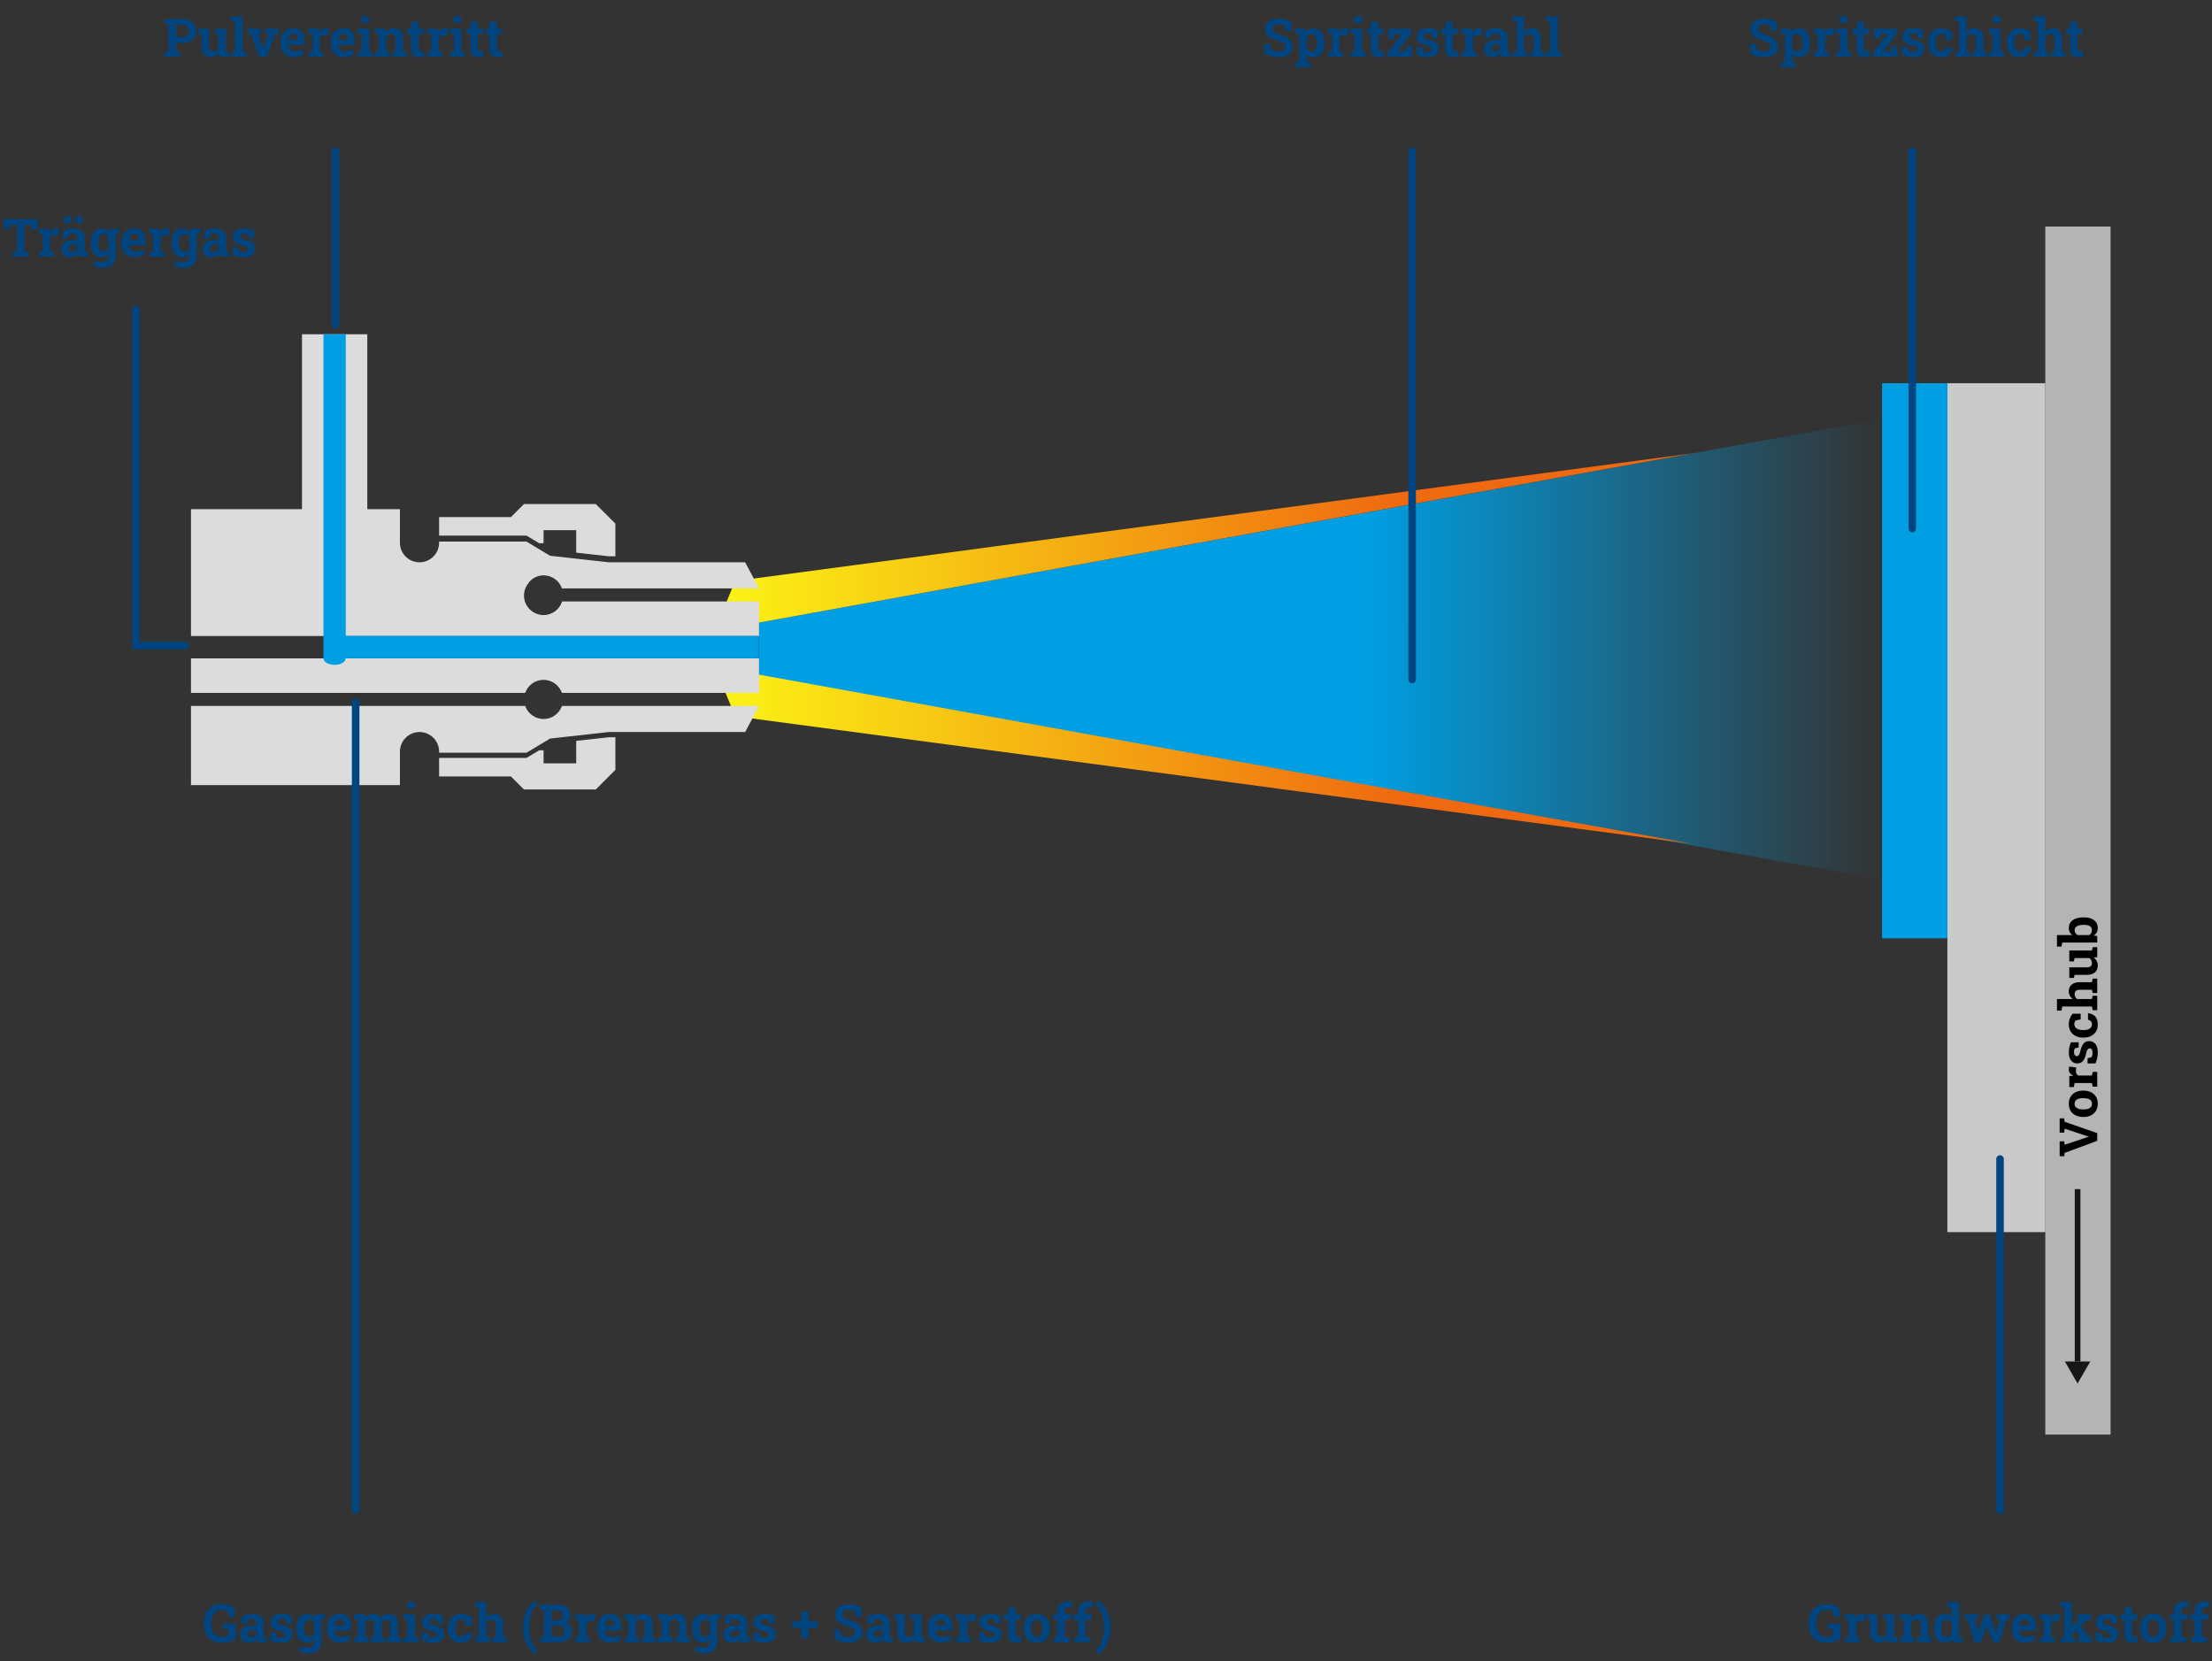
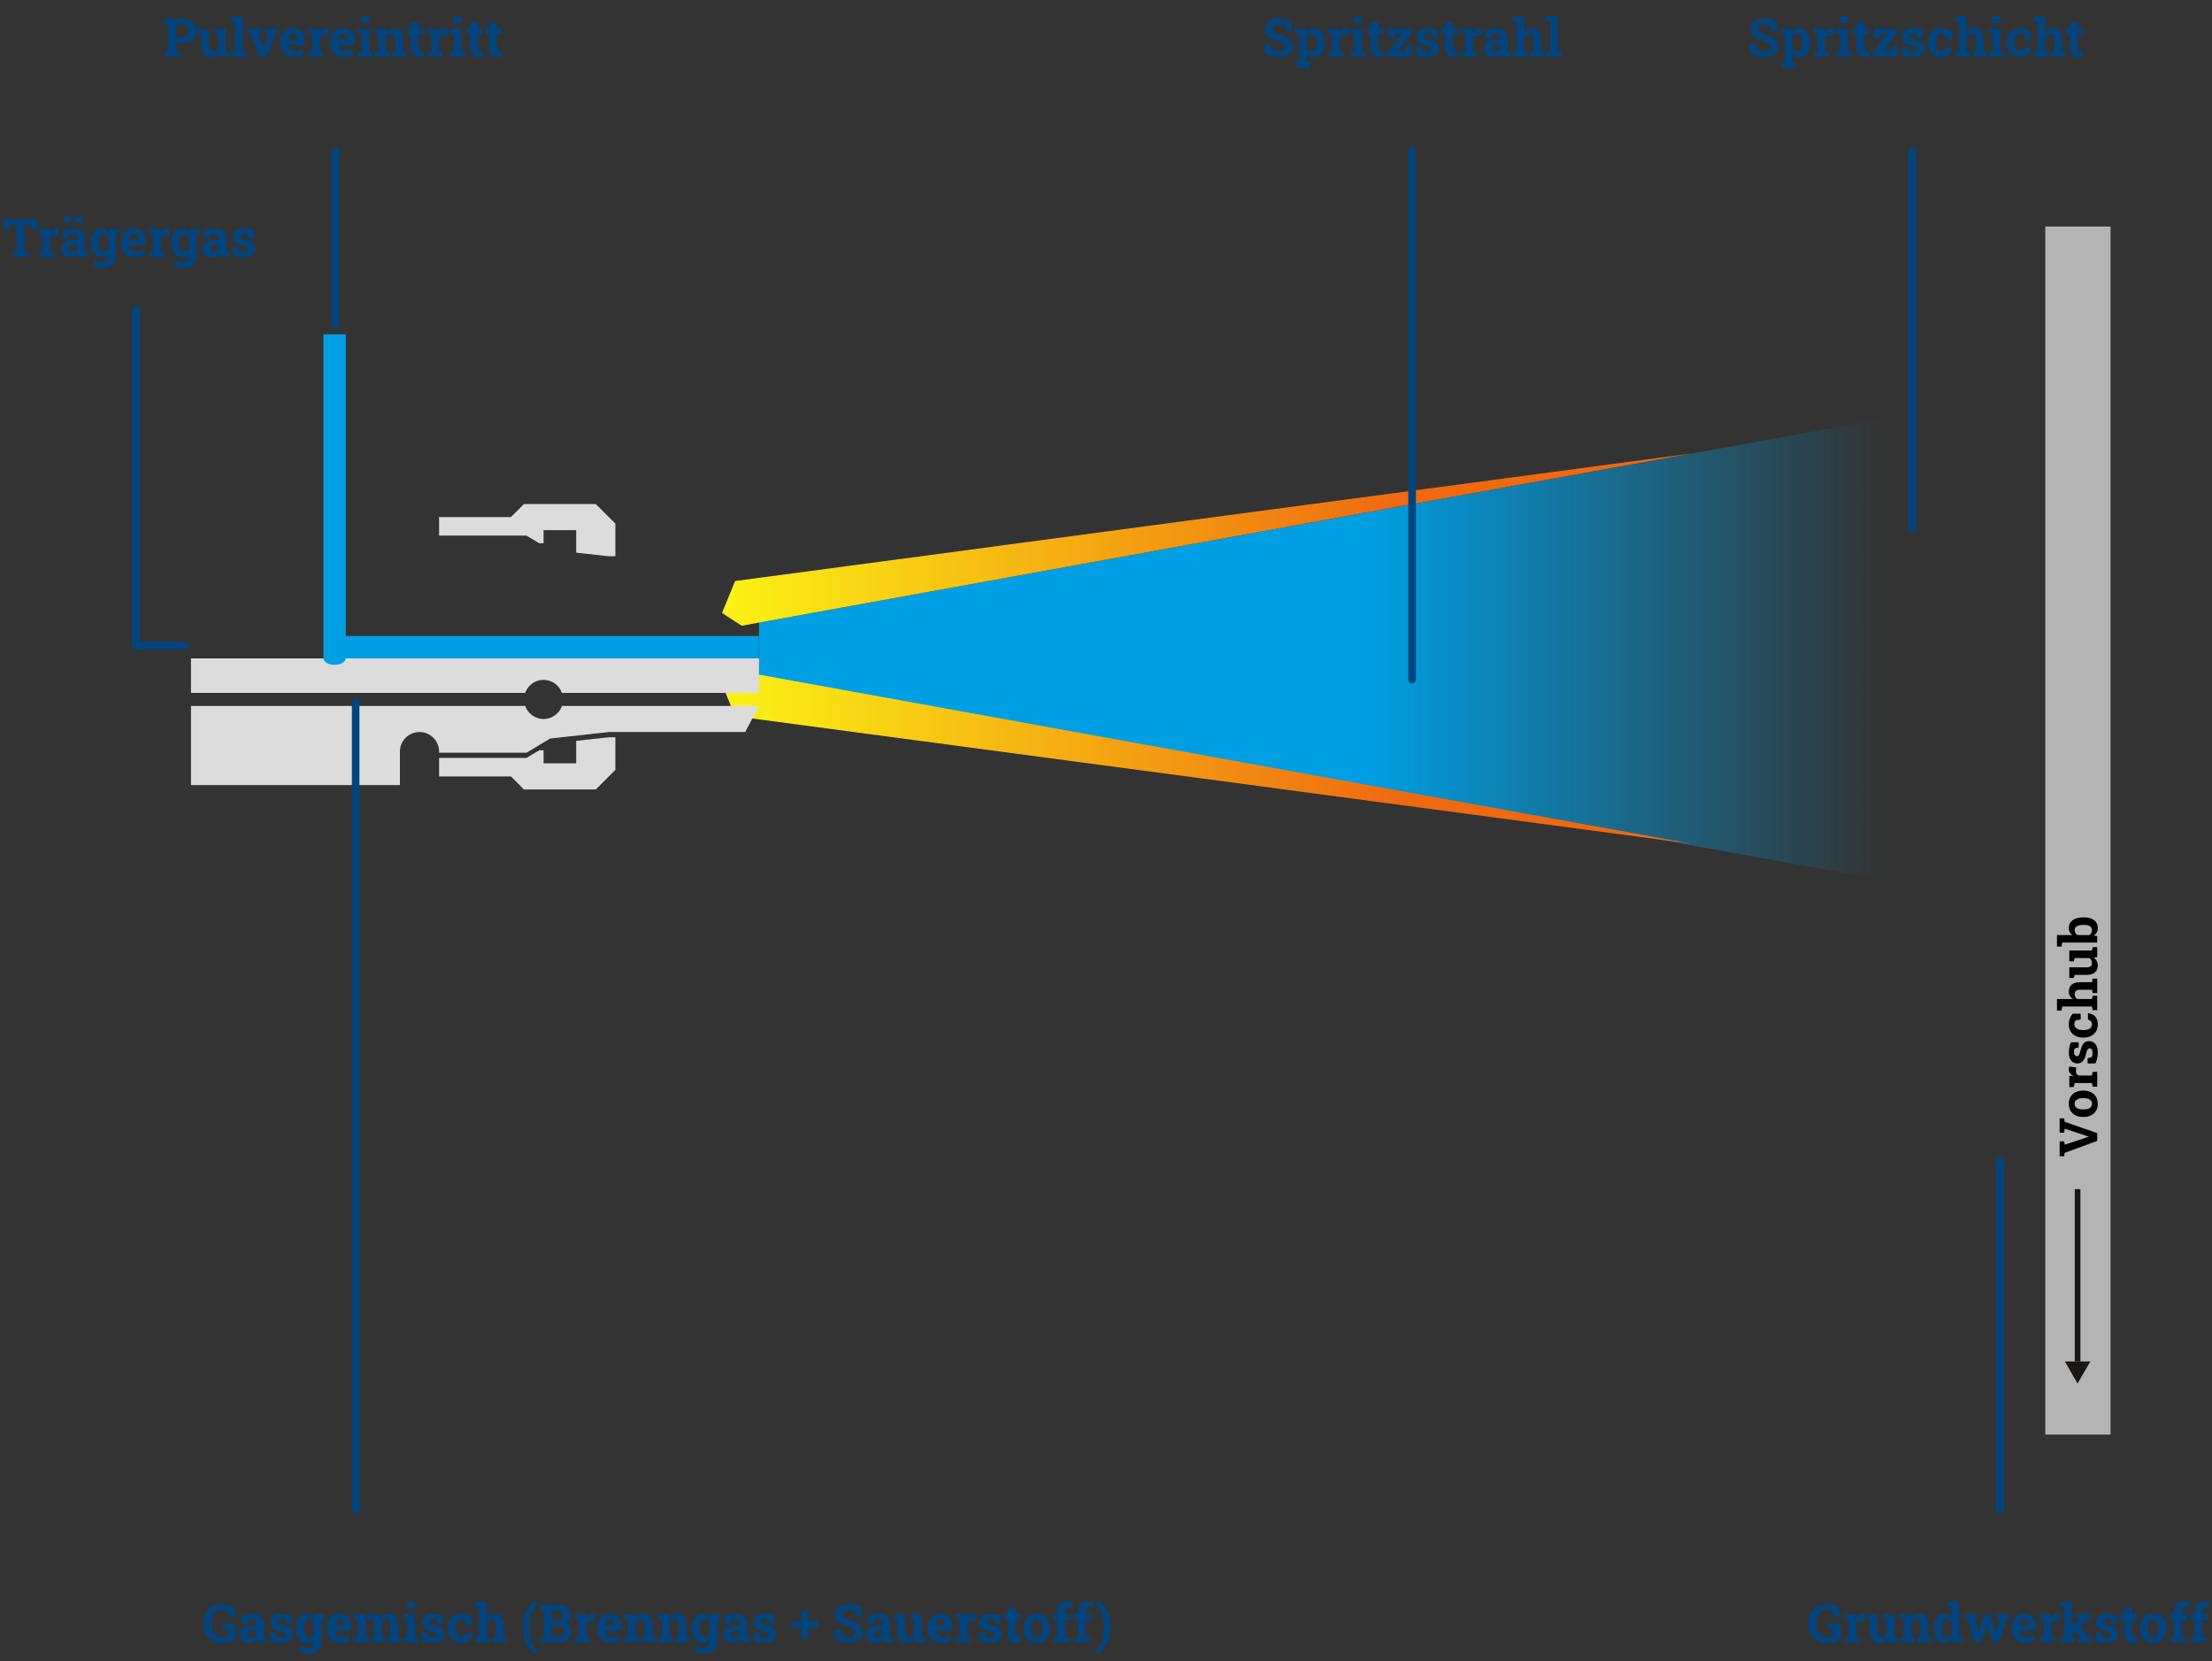
<svg xmlns="http://www.w3.org/2000/svg" width="586" height="440" viewBox="0 0 586 440" fill="none">
  <rect x="0" y="0" width="586" height="440" fill="#333333" stroke="none" />
  <g clip-path="url(#clip0_537_5404)">
-     <path d="M541.844 101.51H515.894V326.37H541.844V101.51Z" fill="#CACACA" />
    <path d="M559.134 60H541.834V380H559.134V60Z" fill="#B4B4B4" />
-     <path d="M515.894 101.51H498.594V248.54H515.894V101.51Z" fill="#009FE3" />
    <path d="M498.594 111L201.084 164.92L201.084 179.5L498.594 233V111Z" fill="url(#paint0_linear_537_5404)" />
    <path d="M194.753 153.9L448.433 120.06L196.493 165.74L191.273 162.36L194.753 153.9Z" fill="url(#paint1_linear_537_5404)" />
    <path d="M194.753 189.71L448.433 223.55L196.493 177.87L191.273 181.25L194.753 189.71Z" fill="url(#paint2_linear_537_5404)" />
    <path d="M148.874 183.54H201.084V174.39H50.594V183.54H139.124C139.834 181.53 141.744 180.08 143.994 180.08C146.244 180.08 148.154 181.53 148.864 183.54M197.404 193.91L201.084 186.99H148.874C148.164 189 146.254 190.45 144.004 190.45C141.754 190.45 139.844 189 139.134 186.99H50.594V207.96H105.944V199.09C105.944 196.22 108.264 193.9 111.134 193.9C114.004 193.9 116.324 196.22 116.324 199.09V199.38H139.484L145.724 195.63L161.294 193.9H197.404V193.91Z" fill="#DCDCDC" />
    <path d="M139.484 200.75H116.324V202.2V205.66H135.354L138.814 209.12H157.834L163.024 203.93V195.28H161.294L152.644 196.24V202.2H144.004V198.74H142.844L139.484 200.75Z" fill="#DCDCDC" />
    <path d="M139.484 141.88H116.324V140.43V136.97H135.354L138.814 133.51H157.834L163.024 138.7V147.35H161.294L152.644 146.39V140.43H144.004V143.89H142.844L139.484 141.88Z" fill="#DCDCDC" />
-     <path d="M201.084 159.32H148.914C148.244 161.4 146.304 162.92 144.004 162.92C141.134 162.92 138.814 160.6 138.814 157.73C138.814 156.39 139.334 155.19 140.164 154.27H140.084C141.034 153.14 142.414 152.4 144.004 152.4C146.264 152.4 148.164 153.85 148.874 155.86H201.084L197.404 148.94H161.294L145.724 147.21L139.484 143.46H116.324V143.75C116.324 146.62 114.004 148.94 111.134 148.94C108.264 148.94 105.944 146.62 105.944 143.75V134.88H50.594V168.47H201.084V159.32Z" fill="#DCDCDC" />
-     <path d="M97.304 88.54H80.004V145.62H97.304V88.54Z" fill="#DCDCDC" />
    <path d="M201.053 174.38V168.47H91.603V88.54H85.693V174.38C85.693 175.34 87.013 176.11 88.633 176.11C90.253 176.11 91.573 175.34 91.573 174.38H201.053Z" fill="#009FE3" />
    <path d="M550.393 366.47L553.753 360.64H547.023L550.393 366.47Z" fill="#181715" />
    <path d="M550.394 360.64V314.98" stroke="#181715" stroke-width="1.5" />
    <path d="M555.594 302.186L546.953 305.385L546.844 306.273L545.641 306.273L545.641 302.315L546.844 302.315L546.98 303.211L552.853 301.256L553.399 301.105L553.399 301.064L552.866 300.921L546.98 298.966L546.844 300.012L545.641 300.012L545.641 296.238L546.844 296.238L546.953 297.141L555.594 300.142L555.594 302.186ZM555.737 292.362C555.737 293.091 555.578 293.718 555.259 294.242C554.94 294.766 554.498 295.167 553.933 295.445C553.363 295.723 552.709 295.862 551.971 295.862L551.827 295.862C551.093 295.862 550.444 295.723 549.879 295.445C549.309 295.167 548.865 294.769 548.546 294.249C548.222 293.725 548.061 293.101 548.061 292.376C548.061 291.642 548.222 291.016 548.546 290.496C548.865 289.977 549.307 289.578 549.872 289.3C550.437 289.022 551.089 288.883 551.827 288.883L551.971 288.883C552.709 288.883 553.363 289.022 553.933 289.3C554.498 289.578 554.94 289.977 555.259 290.496C555.578 291.016 555.737 291.638 555.737 292.362ZM554.206 292.362C554.206 292.016 554.113 291.733 553.926 291.515C553.739 291.296 553.479 291.134 553.146 291.029C552.809 290.924 552.417 290.872 551.971 290.872L551.827 290.872C551.39 290.872 551.005 290.924 550.672 291.029C550.335 291.134 550.073 291.298 549.886 291.521C549.694 291.74 549.599 292.025 549.599 292.376C549.599 292.718 549.694 293 549.886 293.224C550.073 293.447 550.335 293.611 550.672 293.716C551.005 293.816 551.39 293.866 551.827 293.866L551.971 293.866C552.417 293.866 552.809 293.816 553.146 293.716C553.484 293.611 553.746 293.447 553.933 293.224C554.115 293 554.206 292.713 554.206 292.362ZM555.594 287.837L554.397 287.837L554.192 286.88L549.605 286.88L549.4 287.939L548.197 287.939L548.197 285.021L549.113 284.945L549.277 284.932C548.876 284.749 548.573 284.524 548.368 284.255C548.163 283.986 548.061 283.665 548.061 283.291C548.061 283.173 548.072 283.043 548.095 282.901C548.113 282.76 548.138 282.635 548.17 282.525L550.009 282.737L549.954 283.729C549.94 284.011 549.988 284.241 550.098 284.419C550.207 284.592 550.364 284.747 550.569 284.884L554.192 284.884L554.397 283.927L555.594 283.927L555.594 287.837ZM555.737 278.759C555.737 279.31 555.685 279.825 555.58 280.304C555.475 280.778 555.325 281.233 555.129 281.671L553.037 281.691L553.037 280.304L554.104 280.037C554.181 279.882 554.243 279.714 554.288 279.531C554.334 279.344 554.356 279.132 554.356 278.896C554.356 278.449 554.284 278.134 554.138 277.952C553.992 277.77 553.81 277.679 553.591 277.679C553.386 277.679 553.206 277.777 553.051 277.973C552.891 278.164 552.752 278.549 552.634 279.128C552.451 280.003 552.169 280.648 551.786 281.062C551.403 281.477 550.913 281.685 550.316 281.685C549.906 281.685 549.533 281.582 549.195 281.377C548.858 281.167 548.587 280.851 548.382 280.427C548.177 279.998 548.074 279.451 548.074 278.786C548.074 278.23 548.129 277.722 548.238 277.262C548.343 276.797 548.482 276.407 548.655 276.093L550.679 276.072L550.679 277.453L549.708 277.665C549.617 277.788 549.549 277.934 549.503 278.103C549.457 278.267 549.435 278.453 549.435 278.663C549.435 279.014 549.505 279.283 549.646 279.47C549.788 279.657 549.97 279.75 550.193 279.75C550.321 279.75 550.439 279.718 550.549 279.654C550.658 279.586 550.761 279.454 550.856 279.258C550.952 279.062 551.043 278.777 551.13 278.403C551.34 277.487 551.62 276.82 551.971 276.4C552.317 275.981 552.805 275.771 553.434 275.771C554.122 275.771 554.678 276.022 555.102 276.523C555.525 277.02 555.737 277.765 555.737 278.759ZM555.737 271.383C555.737 272.094 555.578 272.709 555.259 273.229C554.94 273.743 554.5 274.14 553.939 274.418C553.374 274.696 552.729 274.835 552.005 274.835L551.8 274.835C551.071 274.835 550.426 274.694 549.865 274.411C549.305 274.129 548.865 273.73 548.546 273.215C548.222 272.7 548.061 272.094 548.061 271.396C548.061 270.731 548.165 270.159 548.375 269.681C548.58 269.198 548.819 268.806 549.093 268.505L551.212 268.519L551.212 270.022L549.893 270.289C549.783 270.398 549.694 270.537 549.626 270.706C549.558 270.875 549.523 271.046 549.523 271.219C549.523 271.583 549.615 271.886 549.797 272.128C549.979 272.365 550.239 272.543 550.576 272.661C550.913 272.78 551.321 272.839 551.8 272.839L552.005 272.839C552.511 272.839 552.928 272.773 553.256 272.641C553.579 272.508 553.819 272.333 553.974 272.114C554.129 271.891 554.206 271.643 554.206 271.369C554.206 271.018 554.115 270.738 553.933 270.528C553.746 270.314 553.484 270.168 553.146 270.091L553.146 268.382L553.187 268.361C553.712 268.439 554.165 268.594 554.548 268.826C554.931 269.054 555.225 269.378 555.43 269.797C555.635 270.212 555.737 270.74 555.737 271.383ZM555.594 267.575L554.397 267.575L554.192 266.611L546.338 266.611L546.133 267.678L544.93 267.678L544.93 264.622L549.141 264.622C548.799 264.39 548.535 264.103 548.348 263.761C548.156 263.414 548.061 263.022 548.061 262.585C548.061 261.842 548.309 261.254 548.806 260.821C549.298 260.384 550.061 260.165 551.096 260.165L554.192 260.165L554.397 259.208L555.594 259.208L555.594 263.022L554.397 263.022L554.192 262.161L551.082 262.161C550.549 262.161 550.171 262.261 549.947 262.462C549.724 262.662 549.612 262.956 549.612 263.344C549.612 263.613 549.669 263.859 549.783 264.082C549.893 264.301 550.054 264.481 550.269 264.622L554.192 264.622L554.397 263.761L555.594 263.761L555.594 267.575ZM555.737 255.729C555.737 256.508 555.491 257.121 554.999 257.567C554.502 258.009 553.732 258.23 552.688 258.23L549.605 258.23L549.4 259.044L548.197 259.044L548.197 258.23L548.197 256.234L552.702 256.234C553.231 256.234 553.611 256.143 553.844 255.961C554.072 255.774 554.186 255.494 554.186 255.12C554.186 254.824 554.129 254.562 554.015 254.334C553.896 254.106 553.73 253.919 553.516 253.773L549.605 253.773L549.4 254.655L548.197 254.655L548.197 253.773L548.197 251.777L554.192 251.777L554.397 250.889L555.594 250.889L555.594 253.527L554.657 253.664C555.004 253.896 555.27 254.188 555.457 254.539C555.644 254.89 555.737 255.286 555.737 255.729ZM555.737 245.81C555.737 246.27 555.648 246.662 555.471 246.985C555.288 247.309 555.026 247.58 554.685 247.799L555.594 247.942L555.594 249.665L546.338 249.665L546.133 250.725L544.93 250.725L544.93 247.676L548.983 247.676C548.687 247.462 548.459 247.2 548.3 246.89C548.14 246.575 548.061 246.211 548.061 245.796C548.061 245.199 548.222 244.693 548.546 244.278C548.865 243.859 549.316 243.54 549.899 243.321C550.483 243.103 551.169 242.993 551.957 242.993L552.101 242.993C552.834 242.993 553.475 243.103 554.021 243.321C554.564 243.54 554.985 243.859 555.286 244.278C555.587 244.698 555.737 245.208 555.737 245.81ZM554.186 246.418C554.186 245.908 554.006 245.541 553.646 245.317C553.281 245.094 552.766 244.982 552.101 244.982L551.957 244.982C551.474 244.982 551.059 245.033 550.713 245.133C550.362 245.229 550.091 245.381 549.899 245.591C549.708 245.796 549.612 246.065 549.612 246.397C549.612 246.698 549.683 246.956 549.824 247.17C549.965 247.384 550.157 247.553 550.398 247.676L553.488 247.676C553.716 247.539 553.889 247.366 554.008 247.156C554.126 246.942 554.186 246.696 554.186 246.418Z" fill="black" />
  </g>
  <path d="M43.596 15V13.804L44.655 13.599V6.455L43.596 6.25V5.047H44.655H48.333C49.094 5.047 49.75 5.181 50.302 5.45C50.853 5.715 51.277 6.086 51.573 6.564C51.87 7.038 52.018 7.592 52.018 8.226C52.018 8.859 51.87 9.415 51.573 9.894C51.277 10.367 50.853 10.737 50.302 11.001C49.75 11.261 49.094 11.391 48.333 11.391H46.651V13.599L47.718 13.804V15H43.596ZM46.651 9.853H48.333C48.889 9.853 49.308 9.702 49.591 9.401C49.878 9.096 50.022 8.709 50.022 8.239C50.022 7.761 49.878 7.367 49.591 7.057C49.308 6.742 48.889 6.585 48.333 6.585H46.651V9.853ZM55.846 15.144C55.066 15.144 54.453 14.898 54.007 14.405C53.565 13.909 53.344 13.138 53.344 12.095V9.012L52.53 8.807V7.604H53.344H55.34V12.108C55.34 12.637 55.431 13.018 55.613 13.25C55.8 13.478 56.08 13.592 56.454 13.592C56.75 13.592 57.012 13.535 57.24 13.421C57.468 13.302 57.655 13.136 57.801 12.922V9.012L56.919 8.807V7.604H57.801H59.797V13.599L60.685 13.804V15H58.047L57.91 14.063C57.678 14.41 57.386 14.676 57.035 14.863C56.684 15.05 56.288 15.144 55.846 15.144ZM61.321 15V13.804L62.285 13.599V5.744L61.219 5.539V4.336H64.281V13.599L65.245 13.804V15H61.321ZM68.629 15L66.394 8.93L65.594 8.807V7.604H69.183V8.8L68.403 8.937L69.518 12.293L69.689 12.867H69.73L69.921 12.293L71.144 8.943L70.235 8.8V7.604H73.817V8.807L72.997 8.943L70.659 15H68.629ZM77.796 15.144C77.09 15.144 76.472 14.989 75.943 14.679C75.415 14.364 75.005 13.934 74.713 13.387C74.426 12.84 74.282 12.216 74.282 11.514V11.24C74.282 10.507 74.419 9.857 74.692 9.292C74.966 8.722 75.351 8.276 75.848 7.952C76.349 7.629 76.939 7.467 77.618 7.467C78.288 7.467 78.851 7.599 79.307 7.863C79.762 8.128 80.109 8.508 80.346 9.005C80.583 9.502 80.701 10.103 80.701 10.81V11.896H76.353L76.34 11.938C76.367 12.261 76.447 12.55 76.579 12.806C76.716 13.056 76.907 13.255 77.153 13.4C77.399 13.542 77.698 13.612 78.049 13.612C78.413 13.612 78.753 13.567 79.067 13.476C79.386 13.38 79.696 13.241 79.997 13.059L80.537 14.289C80.232 14.535 79.847 14.74 79.382 14.904C78.921 15.064 78.393 15.144 77.796 15.144ZM76.367 10.577H78.835V10.399C78.835 10.099 78.794 9.841 78.712 9.627C78.634 9.408 78.507 9.24 78.329 9.121C78.156 9.003 77.93 8.943 77.652 8.943C77.388 8.943 77.165 9.014 76.982 9.155C76.8 9.292 76.657 9.481 76.552 9.723C76.451 9.964 76.383 10.238 76.347 10.543L76.367 10.577ZM81.774 15V13.804L82.731 13.599V9.012L81.672 8.807V7.604H84.591L84.666 8.52L84.68 8.684C84.862 8.283 85.088 7.979 85.356 7.774C85.625 7.569 85.947 7.467 86.32 7.467C86.439 7.467 86.569 7.478 86.71 7.501C86.851 7.519 86.977 7.544 87.086 7.576L86.874 9.415L85.883 9.36C85.6 9.347 85.37 9.395 85.192 9.504C85.019 9.613 84.864 9.771 84.728 9.976V13.599L85.685 13.804V15H81.774ZM91.085 15.144C90.379 15.144 89.761 14.989 89.232 14.679C88.704 14.364 88.294 13.934 88.002 13.387C87.715 12.84 87.571 12.216 87.571 11.514V11.24C87.571 10.507 87.708 9.857 87.981 9.292C88.255 8.722 88.64 8.276 89.137 7.952C89.638 7.629 90.228 7.467 90.907 7.467C91.577 7.467 92.14 7.599 92.596 7.863C93.051 8.128 93.398 8.508 93.635 9.005C93.872 9.502 93.99 10.103 93.99 10.81V11.896H89.643L89.629 11.938C89.656 12.261 89.736 12.55 89.868 12.806C90.005 13.056 90.196 13.255 90.442 13.4C90.689 13.542 90.987 13.612 91.338 13.612C91.703 13.612 92.042 13.567 92.356 13.476C92.675 13.38 92.985 13.241 93.286 13.059L93.826 14.289C93.521 14.535 93.136 14.74 92.671 14.904C92.211 15.064 91.682 15.144 91.085 15.144ZM89.656 10.577H92.124V10.399C92.124 10.099 92.083 9.841 92.001 9.627C91.924 9.408 91.796 9.24 91.618 9.121C91.445 9.003 91.219 8.943 90.941 8.943C90.677 8.943 90.454 9.014 90.272 9.155C90.089 9.292 89.946 9.481 89.841 9.723C89.741 9.964 89.672 10.238 89.636 10.543L89.656 10.577ZM94.852 15V13.804L95.815 13.599V9.012L94.749 8.807V7.604H97.811V13.599L98.769 13.804V15H94.852ZM95.747 6.038V4.336H97.811V6.038H95.747ZM99.363 15V13.804L100.32 13.599V9.012L99.261 8.807V7.604H102.18L102.269 8.663C102.515 8.285 102.818 7.991 103.178 7.781C103.542 7.572 103.957 7.467 104.422 7.467C105.156 7.467 105.73 7.702 106.145 8.171C106.559 8.64 106.767 9.376 106.767 10.379V13.599L107.724 13.804V15H103.909V13.804L104.764 13.599V10.386C104.764 9.889 104.666 9.538 104.47 9.333C104.274 9.123 103.982 9.019 103.595 9.019C103.308 9.019 103.057 9.08 102.843 9.203C102.633 9.322 102.458 9.493 102.316 9.716V13.599L103.123 13.804V15H99.363ZM111.039 15.144C110.351 15.144 109.82 14.954 109.446 14.576C109.077 14.198 108.893 13.599 108.893 12.778V9.005H107.874V7.604H108.893V5.792H110.882V7.604H112.242V9.005H110.882V12.771C110.882 13.059 110.941 13.264 111.06 13.387C111.183 13.51 111.349 13.571 111.559 13.571C111.673 13.571 111.791 13.565 111.914 13.551C112.042 13.533 112.151 13.514 112.242 13.496L112.413 14.938C112.208 14.998 111.985 15.046 111.743 15.082C111.506 15.123 111.271 15.144 111.039 15.144ZM113.315 15V13.804L114.272 13.599V9.012L113.213 8.807V7.604H116.132L116.207 8.52L116.221 8.684C116.403 8.283 116.629 7.979 116.897 7.774C117.166 7.569 117.488 7.467 117.861 7.467C117.98 7.467 118.11 7.478 118.251 7.501C118.392 7.519 118.518 7.544 118.627 7.576L118.415 9.415L117.424 9.36C117.141 9.347 116.911 9.395 116.733 9.504C116.56 9.613 116.405 9.771 116.269 9.976V13.599L117.226 13.804V15H113.315ZM119.256 15V13.804L120.22 13.599V9.012L119.153 8.807V7.604H122.216V13.599L123.173 13.804V15H119.256ZM120.151 6.038V4.336H122.216V6.038H120.151ZM126.748 15.144C126.06 15.144 125.529 14.954 125.155 14.576C124.786 14.198 124.602 13.599 124.602 12.778V9.005H123.583V7.604H124.602V5.792H126.591V7.604H127.951V9.005H126.591V12.771C126.591 13.059 126.65 13.264 126.769 13.387C126.892 13.51 127.058 13.571 127.268 13.571C127.382 13.571 127.5 13.565 127.623 13.551C127.751 13.533 127.86 13.514 127.951 13.496L128.122 14.938C127.917 14.998 127.694 15.046 127.452 15.082C127.215 15.123 126.98 15.144 126.748 15.144ZM131.779 15.144C131.091 15.144 130.56 14.954 130.187 14.576C129.817 14.198 129.633 13.599 129.633 12.778V9.005H128.614V7.604H129.633V5.792H131.622V7.604H132.982V9.005H131.622V12.771C131.622 13.059 131.681 13.264 131.8 13.387C131.923 13.51 132.089 13.571 132.299 13.571C132.413 13.571 132.531 13.565 132.654 13.551C132.782 13.533 132.891 13.514 132.982 13.496L133.153 14.938C132.948 14.998 132.725 15.046 132.483 15.082C132.246 15.123 132.012 15.144 131.779 15.144Z" fill="#004480" />
  <path d="M3.378 68V66.804L4.444 66.599V59.585H2.633L2.523 60.774H1.013V58.047H9.893V60.774H8.375L8.266 59.585H6.44V66.599L7.514 66.804V68H3.378ZM10.337 68V66.804L11.294 66.599V62.012L10.234 61.807V60.603H13.153L13.229 61.52L13.242 61.684C13.425 61.283 13.65 60.98 13.919 60.774C14.188 60.569 14.509 60.467 14.883 60.467C15.001 60.467 15.131 60.478 15.273 60.501C15.414 60.519 15.539 60.544 15.648 60.576L15.437 62.415L14.445 62.36C14.163 62.347 13.933 62.395 13.755 62.504C13.582 62.613 13.427 62.77 13.29 62.976V66.599L14.247 66.804V68H10.337ZM18.581 68.144C17.847 68.144 17.264 67.948 16.831 67.556C16.398 67.159 16.182 66.621 16.182 65.942C16.182 65.245 16.464 64.68 17.029 64.247C17.594 63.81 18.422 63.591 19.511 63.591H20.488V63.044C20.488 62.688 20.384 62.401 20.174 62.183C19.969 61.959 19.659 61.848 19.244 61.848C19.03 61.848 18.838 61.875 18.67 61.93C18.501 61.98 18.346 62.053 18.205 62.148L18.048 63.126H16.612L16.585 61.205C16.972 60.986 17.392 60.809 17.843 60.672C18.294 60.535 18.797 60.467 19.354 60.467C20.32 60.467 21.083 60.692 21.644 61.144C22.204 61.59 22.484 62.23 22.484 63.065V66.113C22.484 66.213 22.484 66.314 22.484 66.414C22.489 66.51 22.498 66.603 22.512 66.694L23.284 66.804V68H20.81C20.759 67.872 20.709 67.736 20.659 67.59C20.609 67.444 20.573 67.298 20.55 67.152C20.313 67.453 20.033 67.695 19.709 67.877C19.39 68.055 19.014 68.144 18.581 68.144ZM19.114 66.667C19.392 66.667 19.657 66.606 19.907 66.482C20.158 66.355 20.352 66.189 20.488 65.983V64.814H19.504C19.066 64.814 18.734 64.915 18.506 65.115C18.283 65.316 18.171 65.557 18.171 65.84C18.171 66.104 18.253 66.309 18.417 66.455C18.586 66.596 18.818 66.667 19.114 66.667ZM19.996 59.038V57.336H21.917V59.038H19.996ZM16.913 59.038V57.336H18.834V59.038H16.913ZM27.256 70.987C26.882 70.987 26.463 70.939 25.998 70.844C25.533 70.748 25.123 70.611 24.768 70.434L25.137 69.012C25.456 69.148 25.793 69.255 26.148 69.333C26.509 69.415 26.843 69.456 27.153 69.456C27.686 69.456 28.076 69.308 28.322 69.012C28.573 68.716 28.698 68.303 28.698 67.774V67.289C28.48 67.567 28.222 67.779 27.926 67.925C27.63 68.071 27.29 68.144 26.907 68.144C26.306 68.144 25.788 67.993 25.355 67.692C24.922 67.387 24.592 66.961 24.364 66.414C24.136 65.867 24.023 65.231 24.023 64.507V64.363C24.023 63.584 24.136 62.903 24.364 62.319C24.592 61.736 24.918 61.283 25.342 60.959C25.766 60.631 26.274 60.467 26.866 60.467C27.308 60.467 27.689 60.56 28.008 60.747C28.327 60.929 28.598 61.191 28.821 61.533L28.965 60.603H30.701V67.781C30.701 68.433 30.562 68.998 30.284 69.477C30.011 69.955 29.616 70.326 29.102 70.591C28.587 70.855 27.971 70.987 27.256 70.987ZM27.468 66.592C27.75 66.592 27.994 66.537 28.199 66.428C28.404 66.314 28.571 66.15 28.698 65.936V62.723C28.571 62.499 28.402 62.326 28.192 62.203C27.987 62.08 27.748 62.019 27.475 62.019C27.133 62.019 26.855 62.119 26.641 62.319C26.426 62.515 26.269 62.789 26.169 63.14C26.069 63.486 26.019 63.894 26.019 64.363V64.507C26.019 65.154 26.13 65.664 26.354 66.038C26.577 66.407 26.948 66.592 27.468 66.592ZM30.448 62.046L29.58 60.603H31.569V61.807L30.448 62.046ZM35.644 68.144C34.937 68.144 34.32 67.989 33.791 67.679C33.262 67.364 32.852 66.934 32.56 66.387C32.273 65.84 32.13 65.216 32.13 64.514V64.24C32.13 63.507 32.267 62.857 32.54 62.292C32.813 61.722 33.199 61.276 33.695 60.952C34.197 60.629 34.787 60.467 35.466 60.467C36.136 60.467 36.699 60.599 37.154 60.863C37.61 61.128 37.956 61.508 38.193 62.005C38.43 62.502 38.549 63.103 38.549 63.81V64.897H34.201L34.188 64.938C34.215 65.261 34.295 65.55 34.427 65.806C34.563 66.056 34.755 66.255 35.001 66.4C35.247 66.542 35.546 66.612 35.897 66.612C36.261 66.612 36.601 66.567 36.915 66.476C37.234 66.38 37.544 66.241 37.845 66.059L38.385 67.289C38.079 67.535 37.694 67.74 37.23 67.904C36.769 68.064 36.241 68.144 35.644 68.144ZM34.215 63.577H36.683V63.399C36.683 63.099 36.642 62.841 36.56 62.627C36.482 62.408 36.355 62.24 36.177 62.121C36.004 62.003 35.778 61.943 35.5 61.943C35.236 61.943 35.012 62.014 34.83 62.155C34.648 62.292 34.504 62.481 34.399 62.723C34.299 62.964 34.231 63.238 34.194 63.543L34.215 63.577ZM39.622 68V66.804L40.579 66.599V62.012L39.52 61.807V60.603H42.438L42.514 61.52L42.527 61.684C42.71 61.283 42.935 60.98 43.204 60.774C43.473 60.569 43.794 60.467 44.168 60.467C44.286 60.467 44.416 60.478 44.558 60.501C44.699 60.519 44.824 60.544 44.934 60.576L44.722 62.415L43.73 62.36C43.448 62.347 43.218 62.395 43.04 62.504C42.867 62.613 42.712 62.77 42.575 62.976V66.599L43.532 66.804V68H39.622ZM48.652 70.987C48.279 70.987 47.859 70.939 47.395 70.844C46.93 70.748 46.52 70.611 46.164 70.434L46.533 69.012C46.852 69.148 47.19 69.255 47.545 69.333C47.905 69.415 48.24 69.456 48.55 69.456C49.083 69.456 49.473 69.308 49.719 69.012C49.969 68.716 50.095 68.303 50.095 67.774V67.289C49.876 67.567 49.618 67.779 49.322 67.925C49.026 68.071 48.687 68.144 48.304 68.144C47.702 68.144 47.185 67.993 46.752 67.692C46.319 67.387 45.989 66.961 45.761 66.414C45.533 65.867 45.419 65.231 45.419 64.507V64.363C45.419 63.584 45.533 62.903 45.761 62.319C45.989 61.736 46.315 61.283 46.738 60.959C47.162 60.631 47.67 60.467 48.263 60.467C48.705 60.467 49.085 60.56 49.404 60.747C49.723 60.929 49.995 61.191 50.218 61.533L50.361 60.603H52.098V67.781C52.098 68.433 51.959 68.998 51.681 69.477C51.407 69.955 51.013 70.326 50.498 70.591C49.983 70.855 49.368 70.987 48.652 70.987ZM48.864 66.592C49.147 66.592 49.391 66.537 49.596 66.428C49.801 66.314 49.967 66.15 50.095 65.936V62.723C49.967 62.499 49.798 62.326 49.589 62.203C49.384 62.08 49.145 62.019 48.871 62.019C48.529 62.019 48.251 62.119 48.037 62.319C47.823 62.515 47.666 62.789 47.565 63.14C47.465 63.486 47.415 63.894 47.415 64.363V64.507C47.415 65.154 47.527 65.664 47.75 66.038C47.973 66.407 48.345 66.592 48.864 66.592ZM51.845 62.046L50.977 60.603H52.966V61.807L51.845 62.046ZM56.056 68.144C55.322 68.144 54.739 67.948 54.306 67.556C53.873 67.159 53.656 66.621 53.656 65.942C53.656 65.245 53.939 64.68 54.504 64.247C55.069 63.81 55.896 63.591 56.985 63.591H57.963V63.044C57.963 62.688 57.858 62.401 57.648 62.183C57.443 61.959 57.133 61.848 56.719 61.848C56.505 61.848 56.313 61.875 56.145 61.93C55.976 61.98 55.821 62.053 55.68 62.148L55.523 63.126H54.087L54.06 61.205C54.447 60.986 54.866 60.809 55.317 60.672C55.769 60.535 56.272 60.467 56.828 60.467C57.794 60.467 58.558 60.692 59.118 61.144C59.679 61.59 59.959 62.23 59.959 63.065V66.113C59.959 66.213 59.959 66.314 59.959 66.414C59.964 66.51 59.973 66.603 59.986 66.694L60.759 66.804V68H58.284C58.234 67.872 58.184 67.736 58.134 67.59C58.084 67.444 58.047 67.298 58.024 67.152C57.787 67.453 57.507 67.695 57.184 67.877C56.865 68.055 56.489 68.144 56.056 68.144ZM56.589 66.667C56.867 66.667 57.131 66.606 57.382 66.482C57.633 66.355 57.826 66.189 57.963 65.983V64.814H56.978C56.541 64.814 56.208 64.915 55.98 65.115C55.757 65.316 55.645 65.557 55.645 65.84C55.645 66.104 55.727 66.309 55.892 66.455C56.06 66.596 56.293 66.667 56.589 66.667ZM64.642 68.144C64.09 68.144 63.575 68.091 63.097 67.986C62.623 67.882 62.167 67.731 61.73 67.535L61.709 65.443H63.097L63.363 66.51C63.518 66.587 63.687 66.649 63.869 66.694C64.056 66.74 64.268 66.763 64.505 66.763C64.951 66.763 65.266 66.69 65.448 66.544C65.63 66.398 65.722 66.216 65.722 65.997C65.722 65.792 65.624 65.612 65.428 65.457C65.236 65.297 64.851 65.159 64.272 65.04C63.398 64.858 62.753 64.575 62.338 64.192C61.923 63.81 61.716 63.32 61.716 62.723C61.716 62.312 61.818 61.939 62.023 61.602C62.233 61.264 62.55 60.993 62.974 60.788C63.402 60.583 63.949 60.48 64.614 60.48C65.17 60.48 65.678 60.535 66.139 60.645C66.603 60.749 66.993 60.888 67.308 61.062L67.328 63.085H65.947L65.735 62.114C65.612 62.023 65.466 61.955 65.298 61.909C65.134 61.864 64.947 61.841 64.737 61.841C64.386 61.841 64.118 61.911 63.931 62.053C63.744 62.194 63.65 62.376 63.65 62.6C63.65 62.727 63.682 62.846 63.746 62.955C63.815 63.065 63.947 63.167 64.143 63.263C64.338 63.358 64.623 63.45 64.997 63.536C65.913 63.746 66.581 64.026 67 64.377C67.419 64.723 67.629 65.211 67.629 65.84C67.629 66.528 67.378 67.084 66.877 67.508C66.38 67.932 65.635 68.144 64.642 68.144Z" fill="#004480" />
  <path d="M483.853 435.144C482.864 435.144 482.021 434.938 481.323 434.528C480.626 434.118 480.09 433.549 479.717 432.819C479.348 432.09 479.163 431.245 479.163 430.283V429.941C479.163 428.948 479.348 428.073 479.717 427.316C480.086 426.56 480.608 425.97 481.282 425.546C481.961 425.118 482.763 424.903 483.688 424.903C484.404 424.903 485.076 425.001 485.705 425.197C486.334 425.393 486.881 425.687 487.346 426.079V428.287H485.869L485.589 426.954C485.411 426.799 485.172 426.676 484.871 426.585C484.57 426.489 484.226 426.441 483.839 426.441C483.283 426.441 482.802 426.59 482.396 426.886C481.995 427.177 481.688 427.585 481.474 428.109C481.259 428.629 481.152 429.235 481.152 429.928V430.283C481.152 430.958 481.257 431.546 481.467 432.047C481.681 432.544 481.993 432.929 482.403 433.202C482.813 433.476 483.317 433.612 483.914 433.612C484.265 433.612 484.586 433.58 484.878 433.517C485.174 433.448 485.418 433.366 485.609 433.271V431.582L484.188 431.473V430.071H487.612V434.098C487.17 434.412 486.637 434.665 486.013 434.856C485.393 435.048 484.673 435.144 483.853 435.144ZM488.815 435V433.804L489.772 433.599V429.012L488.713 428.807V427.604H491.632L491.707 428.52L491.721 428.684C491.903 428.283 492.129 427.979 492.397 427.774C492.666 427.569 492.988 427.467 493.361 427.467C493.48 427.467 493.61 427.478 493.751 427.501C493.892 427.519 494.018 427.544 494.127 427.576L493.915 429.415L492.924 429.36C492.641 429.347 492.411 429.395 492.233 429.504C492.06 429.613 491.905 429.771 491.769 429.976V433.599L492.726 433.804V435H488.815ZM497.859 435.144C497.08 435.144 496.467 434.897 496.021 434.405C495.578 433.909 495.357 433.138 495.357 432.095V429.012L494.544 428.807V427.604H495.357H497.354V432.108C497.354 432.637 497.445 433.018 497.627 433.25C497.814 433.478 498.094 433.592 498.468 433.592C498.764 433.592 499.026 433.535 499.254 433.421C499.482 433.302 499.669 433.136 499.814 432.922V429.012L498.933 428.807V427.604H499.814H501.811V433.599L502.699 433.804V435H500.061L499.924 434.063C499.691 434.41 499.4 434.676 499.049 434.863C498.698 435.05 498.301 435.144 497.859 435.144ZM503.369 435V433.804L504.326 433.599V429.012L503.267 428.807V427.604H506.186L506.274 428.663C506.521 428.285 506.824 427.991 507.184 427.781C507.548 427.572 507.963 427.467 508.428 427.467C509.161 427.467 509.736 427.701 510.15 428.171C510.565 428.64 510.772 429.376 510.772 430.379V433.599L511.729 433.804V435H507.915V433.804L508.77 433.599V430.386C508.77 429.889 508.672 429.538 508.476 429.333C508.28 429.123 507.988 429.019 507.601 429.019C507.313 429.019 507.063 429.08 506.849 429.203C506.639 429.322 506.464 429.493 506.322 429.716V433.599L507.129 433.804V435H503.369ZM515.147 435.144C514.56 435.144 514.054 434.993 513.63 434.692C513.211 434.387 512.889 433.963 512.666 433.421C512.443 432.874 512.331 432.236 512.331 431.507V431.363C512.331 430.584 512.443 429.903 512.666 429.319C512.894 428.736 513.217 428.283 513.637 427.959C514.056 427.631 514.557 427.467 515.141 427.467C515.546 427.467 515.902 427.549 516.207 427.713C516.512 427.872 516.777 428.1 517 428.396V425.744L515.934 425.539V424.336H517H518.996V433.599L519.953 433.804V435H517.267L517.116 434.098C516.884 434.439 516.606 434.699 516.282 434.877C515.963 435.055 515.585 435.144 515.147 435.144ZM515.742 433.592C516.02 433.592 516.264 433.533 516.474 433.414C516.683 433.296 516.859 433.125 517 432.901V429.764C516.863 429.527 516.69 429.344 516.48 429.217C516.271 429.085 516.029 429.019 515.756 429.019C515.423 429.019 515.15 429.119 514.936 429.319C514.726 429.515 514.571 429.789 514.471 430.14C514.375 430.491 514.327 430.898 514.327 431.363V431.507C514.327 432.154 514.437 432.664 514.655 433.038C514.874 433.407 515.236 433.592 515.742 433.592ZM523.009 435L521.286 428.971L520.384 428.807V427.604H523.959V428.8L523.18 428.95L523.863 431.828L524 432.396H524.041L524.226 431.828L525.743 427.604H527.083L528.553 431.883L528.744 432.484H528.785L528.963 431.883L529.77 428.957L528.908 428.8V427.604H532.408V428.807L531.547 428.971L529.667 435H527.985L526.632 431.336L526.393 430.522H526.352L526.112 431.343L524.779 435H523.009ZM536.462 435.144C535.756 435.144 535.138 434.989 534.609 434.679C534.081 434.364 533.671 433.934 533.379 433.387C533.092 432.84 532.948 432.215 532.948 431.514V431.24C532.948 430.507 533.085 429.857 533.358 429.292C533.632 428.722 534.017 428.276 534.514 427.952C535.015 427.629 535.605 427.467 536.284 427.467C536.954 427.467 537.517 427.599 537.973 427.863C538.428 428.128 538.775 428.508 539.012 429.005C539.249 429.502 539.367 430.103 539.367 430.81V431.896H535.02L535.006 431.938C535.033 432.261 535.113 432.55 535.245 432.806C535.382 433.056 535.573 433.255 535.819 433.4C536.065 433.542 536.364 433.612 536.715 433.612C537.079 433.612 537.419 433.567 537.733 433.476C538.052 433.38 538.362 433.241 538.663 433.059L539.203 434.289C538.898 434.535 538.513 434.74 538.048 434.904C537.588 435.064 537.059 435.144 536.462 435.144ZM535.033 430.577H537.501V430.399C537.501 430.099 537.46 429.841 537.378 429.627C537.3 429.408 537.173 429.24 536.995 429.121C536.822 429.003 536.596 428.943 536.318 428.943C536.054 428.943 535.831 429.014 535.648 429.155C535.466 429.292 535.323 429.481 535.218 429.723C535.118 429.964 535.049 430.238 535.013 430.543L535.033 430.577ZM540.44 435V433.804L541.397 433.599V429.012L540.338 428.807V427.604H543.257L543.332 428.52L543.346 428.684C543.528 428.283 543.754 427.979 544.022 427.774C544.291 427.569 544.613 427.467 544.986 427.467C545.105 427.467 545.235 427.478 545.376 427.501C545.517 427.519 545.643 427.544 545.752 427.576L545.54 429.415L544.549 429.36C544.266 429.347 544.036 429.395 543.858 429.504C543.685 429.613 543.53 429.771 543.394 429.976V433.599L544.351 433.804V435H540.44ZM545.896 435V433.804L546.859 433.599V425.744L545.793 425.539V424.336H548.849V433.599L549.71 433.804V435H545.896ZM550.605 435V433.865L551.166 433.735L551.152 433.708L549.689 431.719L550.961 430.413L553.388 433.592L554.304 433.804V435H550.605ZM548.637 432.977L547.68 431.862L550.893 428.923L550.906 428.902L550.147 428.793V427.604H553.996V428.807L553.039 429.046L548.637 432.977ZM558.173 435.144C557.621 435.144 557.106 435.091 556.628 434.986C556.154 434.882 555.698 434.731 555.261 434.535L555.24 432.443H556.628L556.895 433.51C557.049 433.587 557.218 433.649 557.4 433.694C557.587 433.74 557.799 433.763 558.036 433.763C558.483 433.763 558.797 433.69 558.979 433.544C559.162 433.398 559.253 433.216 559.253 432.997C559.253 432.792 559.155 432.612 558.959 432.457C558.768 432.298 558.382 432.159 557.804 432.04C556.929 431.858 556.284 431.575 555.869 431.192C555.454 430.81 555.247 430.32 555.247 429.723C555.247 429.312 555.35 428.939 555.555 428.602C555.764 428.264 556.081 427.993 556.505 427.788C556.933 427.583 557.48 427.48 558.146 427.48C558.701 427.48 559.21 427.535 559.67 427.645C560.135 427.749 560.524 427.888 560.839 428.062L560.859 430.085H559.479L559.267 429.114C559.144 429.023 558.998 428.955 558.829 428.909C558.665 428.864 558.478 428.841 558.269 428.841C557.918 428.841 557.649 428.911 557.462 429.053C557.275 429.194 557.182 429.376 557.182 429.6C557.182 429.727 557.214 429.846 557.277 429.955C557.346 430.064 557.478 430.167 557.674 430.263C557.87 430.358 558.155 430.45 558.528 430.536C559.444 430.746 560.112 431.026 560.531 431.377C560.951 431.723 561.16 432.211 561.16 432.84C561.16 433.528 560.91 434.084 560.408 434.508C559.911 434.932 559.166 435.144 558.173 435.144ZM564.975 435.144C564.286 435.144 563.756 434.954 563.382 434.576C563.013 434.198 562.828 433.599 562.828 432.778V429.005H561.81V427.604H562.828V425.792H564.817V427.604H566.178V429.005H564.817V432.771C564.817 433.059 564.877 433.264 564.995 433.387C565.118 433.51 565.285 433.571 565.494 433.571C565.608 433.571 565.727 433.564 565.85 433.551C565.977 433.533 566.087 433.514 566.178 433.496L566.349 434.938C566.144 434.998 565.92 435.046 565.679 435.082C565.442 435.123 565.207 435.144 564.975 435.144ZM570.464 435.144C569.735 435.144 569.108 434.984 568.584 434.665C568.06 434.346 567.659 433.904 567.381 433.339C567.103 432.769 566.964 432.115 566.964 431.377V431.233C566.964 430.5 567.103 429.85 567.381 429.285C567.659 428.715 568.058 428.271 568.577 427.952C569.101 427.629 569.726 427.467 570.45 427.467C571.184 427.467 571.811 427.629 572.33 427.952C572.85 428.271 573.248 428.713 573.526 429.278C573.804 429.843 573.943 430.495 573.943 431.233V431.377C573.943 432.115 573.804 432.769 573.526 433.339C573.248 433.904 572.85 434.346 572.33 434.665C571.811 434.984 571.188 435.144 570.464 435.144ZM570.464 433.612C570.81 433.612 571.093 433.519 571.312 433.332C571.53 433.145 571.692 432.885 571.797 432.553C571.902 432.215 571.954 431.824 571.954 431.377V431.233C571.954 430.796 571.902 430.411 571.797 430.078C571.692 429.741 571.528 429.479 571.305 429.292C571.086 429.101 570.801 429.005 570.45 429.005C570.108 429.005 569.826 429.101 569.603 429.292C569.379 429.479 569.215 429.741 569.11 430.078C569.01 430.411 568.96 430.796 568.96 431.233V431.377C568.96 431.824 569.01 432.215 569.11 432.553C569.215 432.89 569.379 433.152 569.603 433.339C569.826 433.521 570.113 433.612 570.464 433.612ZM574.948 435V433.804L575.912 433.599V429.005H574.812V427.604H575.912V426.783C575.912 425.954 576.149 425.316 576.623 424.869C577.102 424.418 577.769 424.192 578.626 424.192C578.84 424.192 579.066 424.211 579.303 424.247C579.54 424.279 579.743 424.318 579.911 424.363L579.74 425.847C579.631 425.815 579.506 425.792 579.364 425.778C579.223 425.76 579.079 425.751 578.934 425.751C578.587 425.751 578.33 425.84 578.161 426.018C577.993 426.195 577.908 426.451 577.908 426.783V427.604H579.583V429.005H577.908V433.599L579.214 433.804V435H574.948ZM580.417 435V433.804L581.381 433.599V429.005H580.28V427.604H581.381V426.783C581.381 425.954 581.618 425.316 582.092 424.869C582.57 424.418 583.238 424.192 584.095 424.192C584.309 424.192 584.535 424.211 584.771 424.247C585.008 424.279 585.211 424.318 585.38 424.363L585.209 425.847C585.1 425.815 584.974 425.792 584.833 425.778C584.692 425.76 584.548 425.751 584.402 425.751C584.056 425.751 583.799 425.84 583.63 426.018C583.461 426.195 583.377 426.451 583.377 426.783V427.604H585.052V429.005H583.377V433.599L584.683 433.804V435H580.417Z" fill="#004480" />
  <path d="M467.405 15.144C466.672 15.144 466.004 15.062 465.402 14.898C464.801 14.733 464.208 14.449 463.625 14.043V11.637H465.17L465.382 13.052C465.587 13.225 465.869 13.366 466.229 13.476C466.59 13.58 466.981 13.633 467.405 13.633C467.765 13.633 468.068 13.583 468.314 13.482C468.565 13.382 468.754 13.241 468.882 13.059C469.014 12.872 469.08 12.653 469.08 12.402C469.08 12.165 469.021 11.956 468.902 11.773C468.788 11.587 468.597 11.418 468.328 11.268C468.064 11.113 467.704 10.964 467.248 10.823C466.46 10.591 465.806 10.338 465.286 10.065C464.771 9.786 464.384 9.456 464.124 9.073C463.869 8.686 463.741 8.221 463.741 7.679C463.741 7.141 463.889 6.667 464.186 6.257C464.486 5.842 464.901 5.516 465.43 5.279C465.958 5.042 466.569 4.919 467.262 4.91C468.027 4.901 468.704 4.992 469.292 5.184C469.884 5.375 470.395 5.642 470.823 5.983V8.226H469.326L469.066 6.858C468.893 6.749 468.659 6.653 468.362 6.571C468.071 6.489 467.738 6.448 467.364 6.448C467.045 6.448 466.763 6.496 466.517 6.592C466.275 6.688 466.084 6.827 465.942 7.009C465.801 7.191 465.73 7.412 465.73 7.672C465.73 7.895 465.792 8.091 465.915 8.26C466.038 8.424 466.243 8.581 466.53 8.731C466.822 8.877 467.223 9.035 467.733 9.203C468.832 9.508 469.663 9.912 470.229 10.413C470.798 10.914 471.083 11.573 471.083 12.389C471.083 12.954 470.93 13.444 470.625 13.858C470.32 14.269 469.891 14.585 469.34 14.809C468.788 15.032 468.144 15.144 467.405 15.144ZM471.876 17.844V16.641L472.84 16.436V9.012L471.773 8.807V7.604H474.672L474.768 8.465C474.986 8.146 475.251 7.9 475.561 7.727C475.87 7.553 476.24 7.467 476.668 7.467C477.265 7.467 477.775 7.631 478.199 7.959C478.623 8.283 478.947 8.736 479.17 9.319C479.398 9.903 479.512 10.584 479.512 11.363V11.507C479.512 12.236 479.398 12.874 479.17 13.421C478.947 13.963 478.621 14.387 478.192 14.692C477.769 14.993 477.256 15.144 476.654 15.144C476.258 15.144 475.907 15.073 475.602 14.932C475.301 14.786 475.043 14.574 474.829 14.296V16.436L475.793 16.641V17.844H471.876ZM476.06 13.612C476.57 13.612 476.939 13.423 477.167 13.045C477.399 12.667 477.516 12.154 477.516 11.507V11.363C477.516 10.894 477.463 10.486 477.358 10.14C477.254 9.789 477.092 9.515 476.873 9.319C476.659 9.119 476.383 9.019 476.046 9.019C475.772 9.019 475.531 9.08 475.321 9.203C475.116 9.326 474.952 9.502 474.829 9.729V12.97C474.952 13.179 475.116 13.339 475.321 13.448C475.531 13.558 475.777 13.612 476.06 13.612ZM480.551 15V13.804L481.508 13.599V9.012L480.448 8.807V7.604H483.367L483.442 8.52L483.456 8.684C483.638 8.283 483.864 7.979 484.133 7.774C484.402 7.569 484.723 7.467 485.097 7.467C485.215 7.467 485.345 7.478 485.486 7.501C485.628 7.519 485.753 7.544 485.862 7.576L485.65 9.415L484.659 9.36C484.377 9.347 484.146 9.395 483.969 9.504C483.796 9.613 483.641 9.771 483.504 9.976V13.599L484.461 13.804V15H480.551ZM486.491 15V13.804L487.455 13.599V9.012L486.389 8.807V7.604H489.451V13.599L490.408 13.804V15H486.491ZM487.387 6.038V4.336H489.451V6.038H487.387ZM493.983 15.144C493.295 15.144 492.764 14.954 492.391 14.576C492.021 14.198 491.837 13.599 491.837 12.778V9.005H490.818V7.604H491.837V5.792H493.826V7.604H495.187V9.005H493.826V12.771C493.826 13.059 493.885 13.264 494.004 13.387C494.127 13.51 494.293 13.571 494.503 13.571C494.612 13.571 494.731 13.565 494.858 13.551C494.986 13.533 495.095 13.514 495.187 13.496L495.357 14.938C495.152 14.998 494.929 15.046 494.688 15.082C494.451 15.123 494.216 15.144 493.983 15.144ZM496.28 15V13.824L500.129 8.998H498.133L497.907 10.263H496.444V7.604H502.521V8.882L498.892 13.571H500.983L501.277 12.211H502.679V15H496.28ZM506.855 15.144C506.304 15.144 505.789 15.091 505.311 14.986C504.837 14.882 504.381 14.731 503.943 14.535L503.923 12.443H505.311L505.577 13.51C505.732 13.587 505.901 13.649 506.083 13.694C506.27 13.74 506.482 13.763 506.719 13.763C507.165 13.763 507.48 13.69 507.662 13.544C507.844 13.398 507.936 13.216 507.936 12.997C507.936 12.792 507.838 12.612 507.642 12.457C507.45 12.297 507.065 12.159 506.486 12.04C505.611 11.858 504.966 11.575 504.552 11.192C504.137 10.81 503.93 10.32 503.93 9.723C503.93 9.312 504.032 8.939 504.237 8.602C504.447 8.264 504.764 7.993 505.188 7.788C505.616 7.583 506.163 7.48 506.828 7.48C507.384 7.48 507.892 7.535 508.353 7.645C508.817 7.749 509.207 7.888 509.521 8.062L509.542 10.085H508.161L507.949 9.114C507.826 9.023 507.68 8.955 507.512 8.909C507.348 8.864 507.161 8.841 506.951 8.841C506.6 8.841 506.331 8.911 506.145 9.053C505.958 9.194 505.864 9.376 505.864 9.6C505.864 9.727 505.896 9.846 505.96 9.955C506.028 10.065 506.16 10.167 506.356 10.263C506.552 10.358 506.837 10.45 507.211 10.536C508.127 10.746 508.795 11.026 509.214 11.377C509.633 11.723 509.843 12.211 509.843 12.84C509.843 13.528 509.592 14.084 509.091 14.508C508.594 14.932 507.849 15.144 506.855 15.144ZM514.231 15.144C513.521 15.144 512.905 14.984 512.386 14.665C511.871 14.346 511.474 13.906 511.196 13.346C510.918 12.781 510.779 12.136 510.779 11.411V11.206C510.779 10.477 510.921 9.832 511.203 9.271C511.486 8.711 511.884 8.271 512.399 7.952C512.914 7.629 513.521 7.467 514.218 7.467C514.883 7.467 515.455 7.572 515.934 7.781C516.417 7.986 516.809 8.226 517.109 8.499L517.096 10.618H515.592L515.325 9.299C515.216 9.189 515.077 9.101 514.908 9.032C514.74 8.964 514.569 8.93 514.396 8.93C514.031 8.93 513.728 9.021 513.486 9.203C513.249 9.385 513.072 9.645 512.953 9.982C512.835 10.32 512.775 10.727 512.775 11.206V11.411C512.775 11.917 512.841 12.334 512.974 12.662C513.106 12.986 513.281 13.225 513.5 13.38C513.723 13.535 513.972 13.612 514.245 13.612C514.596 13.612 514.876 13.521 515.086 13.339C515.3 13.152 515.448 12.89 515.53 12.553H517.232L517.253 12.594C517.175 13.118 517.021 13.571 516.788 13.954C516.56 14.337 516.237 14.631 515.817 14.836C515.403 15.041 514.874 15.144 514.231 15.144ZM518.039 15V13.804L519.003 13.599V5.744L517.937 5.539V4.336H520.992V8.547C521.225 8.205 521.512 7.941 521.854 7.754C522.2 7.562 522.592 7.467 523.029 7.467C523.772 7.467 524.36 7.715 524.793 8.212C525.23 8.704 525.449 9.467 525.449 10.502V13.599L526.406 13.804V15H522.592V13.804L523.453 13.599V10.488C523.453 9.955 523.353 9.577 523.152 9.354C522.952 9.13 522.658 9.019 522.271 9.019C522.002 9.019 521.756 9.076 521.532 9.189C521.313 9.299 521.133 9.461 520.992 9.675V13.599L521.854 13.804V15H518.039ZM526.987 15V13.804L527.951 13.599V9.012L526.885 8.807V7.604H529.947V13.599L530.904 13.804V15H526.987ZM527.883 6.038V4.336H529.947V6.038H527.883ZM535.054 15.144C534.343 15.144 533.728 14.984 533.208 14.665C532.693 14.346 532.297 13.906 532.019 13.346C531.741 12.781 531.602 12.136 531.602 11.411V11.206C531.602 10.477 531.743 9.832 532.025 9.271C532.308 8.711 532.707 8.271 533.222 7.952C533.737 7.629 534.343 7.467 535.04 7.467C535.705 7.467 536.277 7.572 536.756 7.781C537.239 7.986 537.631 8.226 537.932 8.499L537.918 10.618H536.414L536.147 9.299C536.038 9.189 535.899 9.101 535.73 9.032C535.562 8.964 535.391 8.93 535.218 8.93C534.853 8.93 534.55 9.021 534.309 9.203C534.072 9.385 533.894 9.645 533.775 9.982C533.657 10.32 533.598 10.727 533.598 11.206V11.411C533.598 11.917 533.664 12.334 533.796 12.662C533.928 12.986 534.104 13.225 534.322 13.38C534.546 13.535 534.794 13.612 535.067 13.612C535.418 13.612 535.699 13.521 535.908 13.339C536.122 13.152 536.271 12.89 536.353 12.553H538.055L538.075 12.594C537.998 13.118 537.843 13.571 537.61 13.954C537.382 14.337 537.059 14.631 536.64 14.836C536.225 15.041 535.696 15.144 535.054 15.144ZM538.861 15V13.804L539.825 13.599V5.744L538.759 5.539V4.336H541.814V8.547C542.047 8.205 542.334 7.941 542.676 7.754C543.022 7.562 543.414 7.467 543.852 7.467C544.594 7.467 545.182 7.715 545.615 8.212C546.053 8.704 546.271 9.467 546.271 10.502V13.599L547.229 13.804V15H543.414V13.804L544.275 13.599V10.488C544.275 9.955 544.175 9.577 543.975 9.354C543.774 9.13 543.48 9.019 543.093 9.019C542.824 9.019 542.578 9.076 542.354 9.189C542.136 9.299 541.956 9.461 541.814 9.675V13.599L542.676 13.804V15H538.861ZM550.53 15.144C549.842 15.144 549.311 14.954 548.938 14.576C548.568 14.198 548.384 13.599 548.384 12.778V9.005H547.365V7.604H548.384V5.792H550.373V7.604H551.733V9.005H550.373V12.771C550.373 13.059 550.432 13.264 550.551 13.387C550.674 13.51 550.84 13.571 551.05 13.571C551.159 13.571 551.278 13.565 551.405 13.551C551.533 13.533 551.642 13.514 551.733 13.496L551.904 14.938C551.699 14.998 551.476 15.046 551.234 15.082C550.997 15.123 550.763 15.144 550.53 15.144Z" fill="#004480" />
  <path d="M338.752 15.144C338.018 15.144 337.351 15.062 336.749 14.898C336.147 14.733 335.555 14.449 334.972 14.043V11.637H336.517L336.729 13.052C336.934 13.225 337.216 13.366 337.576 13.476C337.936 13.58 338.328 13.633 338.752 13.633C339.112 13.633 339.415 13.583 339.661 13.482C339.912 13.382 340.101 13.241 340.229 13.059C340.361 12.872 340.427 12.653 340.427 12.402C340.427 12.165 340.368 11.956 340.249 11.773C340.135 11.587 339.944 11.418 339.675 11.268C339.41 11.113 339.05 10.964 338.595 10.823C337.806 10.591 337.152 10.338 336.633 10.065C336.118 9.786 335.73 9.456 335.471 9.073C335.215 8.686 335.088 8.221 335.088 7.679C335.088 7.141 335.236 6.667 335.532 6.257C335.833 5.842 336.248 5.516 336.776 5.279C337.305 5.042 337.916 4.919 338.608 4.91C339.374 4.901 340.051 4.992 340.639 5.184C341.231 5.375 341.742 5.642 342.17 5.983V8.226H340.673L340.413 6.858C340.24 6.749 340.005 6.653 339.709 6.571C339.417 6.489 339.085 6.448 338.711 6.448C338.392 6.448 338.109 6.496 337.863 6.592C337.622 6.688 337.43 6.827 337.289 7.009C337.148 7.191 337.077 7.412 337.077 7.672C337.077 7.895 337.139 8.091 337.262 8.26C337.385 8.424 337.59 8.581 337.877 8.731C338.169 8.877 338.57 9.035 339.08 9.203C340.178 9.508 341.01 9.912 341.575 10.413C342.145 10.914 342.43 11.573 342.43 12.389C342.43 12.954 342.277 13.444 341.972 13.858C341.666 14.269 341.238 14.585 340.687 14.809C340.135 15.032 339.49 15.144 338.752 15.144ZM343.223 17.844V16.641L344.187 16.436V9.012L343.12 8.807V7.604H346.019L346.114 8.465C346.333 8.146 346.597 7.9 346.907 7.727C347.217 7.553 347.586 7.467 348.015 7.467C348.612 7.467 349.122 7.631 349.546 7.959C349.97 8.283 350.293 8.736 350.517 9.319C350.744 9.903 350.858 10.584 350.858 11.363V11.507C350.858 12.236 350.744 12.874 350.517 13.421C350.293 13.963 349.967 14.387 349.539 14.692C349.115 14.993 348.603 15.144 348.001 15.144C347.604 15.144 347.254 15.073 346.948 14.932C346.647 14.786 346.39 14.574 346.176 14.296V16.436L347.14 16.641V17.844H343.223ZM347.406 13.612C347.917 13.612 348.286 13.423 348.514 13.045C348.746 12.667 348.862 12.154 348.862 11.507V11.363C348.862 10.894 348.81 10.486 348.705 10.14C348.6 9.789 348.438 9.515 348.22 9.319C348.006 9.119 347.73 9.019 347.393 9.019C347.119 9.019 346.878 9.08 346.668 9.203C346.463 9.326 346.299 9.502 346.176 9.729V12.97C346.299 13.179 346.463 13.339 346.668 13.448C346.878 13.558 347.124 13.612 347.406 13.612ZM351.897 15V13.804L352.854 13.599V9.012L351.795 8.807V7.604H354.714L354.789 8.52L354.803 8.684C354.985 8.283 355.211 7.979 355.479 7.774C355.748 7.569 356.07 7.467 356.443 7.467C356.562 7.467 356.692 7.478 356.833 7.501C356.974 7.519 357.1 7.544 357.209 7.576L356.997 9.415L356.006 9.36C355.723 9.347 355.493 9.395 355.315 9.504C355.142 9.613 354.987 9.771 354.851 9.976V13.599L355.808 13.804V15H351.897ZM357.838 15V13.804L358.802 13.599V9.012L357.735 8.807V7.604H360.798V13.599L361.755 13.804V15H357.838ZM358.733 6.038V4.336H360.798V6.038H358.733ZM365.33 15.144C364.642 15.144 364.111 14.954 363.737 14.576C363.368 14.198 363.184 13.599 363.184 12.778V9.005H362.165V7.604H363.184V5.792H365.173V7.604H366.533V9.005H365.173V12.771C365.173 13.059 365.232 13.264 365.351 13.387C365.474 13.51 365.64 13.571 365.85 13.571C365.964 13.571 366.082 13.565 366.205 13.551C366.333 13.533 366.442 13.514 366.533 13.496L366.704 14.938C366.499 14.998 366.276 15.046 366.034 15.082C365.797 15.123 365.562 15.144 365.33 15.144ZM367.627 15V13.824L371.476 8.998H369.479L369.254 10.263H367.791V7.604H373.868V8.882L370.238 13.571H372.33L372.624 12.211H374.025V15H367.627ZM378.202 15.144C377.651 15.144 377.136 15.091 376.657 14.986C376.183 14.882 375.728 14.731 375.29 14.535L375.27 12.443H376.657L376.924 13.51C377.079 13.587 377.247 13.649 377.43 13.694C377.617 13.74 377.828 13.763 378.065 13.763C378.512 13.763 378.826 13.69 379.009 13.544C379.191 13.398 379.282 13.216 379.282 12.997C379.282 12.792 379.184 12.612 378.988 12.457C378.797 12.297 378.412 12.159 377.833 12.04C376.958 11.858 376.313 11.575 375.898 11.192C375.484 10.81 375.276 10.32 375.276 9.723C375.276 9.312 375.379 8.939 375.584 8.602C375.794 8.264 376.11 7.993 376.534 7.788C376.963 7.583 377.509 7.48 378.175 7.48C378.731 7.48 379.239 7.535 379.699 7.645C380.164 7.749 380.554 7.888 380.868 8.062L380.889 10.085H379.508L379.296 9.114C379.173 9.023 379.027 8.955 378.858 8.909C378.694 8.864 378.507 8.841 378.298 8.841C377.947 8.841 377.678 8.911 377.491 9.053C377.304 9.194 377.211 9.376 377.211 9.6C377.211 9.727 377.243 9.846 377.307 9.955C377.375 10.065 377.507 10.167 377.703 10.263C377.899 10.358 378.184 10.45 378.558 10.536C379.474 10.746 380.141 11.026 380.561 11.377C380.98 11.723 381.189 12.211 381.189 12.84C381.189 13.528 380.939 14.084 380.438 14.508C379.941 14.932 379.196 15.144 378.202 15.144ZM385.004 15.144C384.316 15.144 383.785 14.954 383.411 14.576C383.042 14.198 382.857 13.599 382.857 12.778V9.005H381.839V7.604H382.857V5.792H384.847V7.604H386.207V9.005H384.847V12.771C384.847 13.059 384.906 13.264 385.024 13.387C385.147 13.51 385.314 13.571 385.523 13.571C385.637 13.571 385.756 13.565 385.879 13.551C386.007 13.533 386.116 13.514 386.207 13.496L386.378 14.938C386.173 14.998 385.95 15.046 385.708 15.082C385.471 15.123 385.236 15.144 385.004 15.144ZM387.28 15V13.804L388.237 13.599V9.012L387.178 8.807V7.604H390.097L390.172 8.52L390.186 8.684C390.368 8.283 390.593 7.979 390.862 7.774C391.131 7.569 391.452 7.467 391.826 7.467C391.945 7.467 392.075 7.478 392.216 7.501C392.357 7.519 392.482 7.544 392.592 7.576L392.38 9.415L391.389 9.36C391.106 9.347 390.876 9.395 390.698 9.504C390.525 9.613 390.37 9.771 390.233 9.976V13.599L391.19 13.804V15H387.28ZM395.524 15.144C394.791 15.144 394.207 14.948 393.774 14.556C393.341 14.159 393.125 13.621 393.125 12.942C393.125 12.245 393.408 11.68 393.973 11.247C394.538 10.81 395.365 10.591 396.454 10.591H397.432V10.044C397.432 9.688 397.327 9.401 397.117 9.183C396.912 8.959 396.602 8.848 396.188 8.848C395.973 8.848 395.782 8.875 395.613 8.93C395.445 8.98 395.29 9.053 395.148 9.148L394.991 10.126H393.556L393.528 8.205C393.916 7.986 394.335 7.809 394.786 7.672C395.237 7.535 395.741 7.467 396.297 7.467C397.263 7.467 398.026 7.692 398.587 8.144C399.147 8.59 399.428 9.23 399.428 10.065V13.113C399.428 13.213 399.428 13.314 399.428 13.414C399.432 13.51 399.441 13.603 399.455 13.694L400.228 13.804V15H397.753C397.703 14.872 397.653 14.736 397.603 14.59C397.552 14.444 397.516 14.298 397.493 14.152C397.256 14.453 396.976 14.695 396.652 14.877C396.333 15.055 395.957 15.144 395.524 15.144ZM396.058 13.667C396.336 13.667 396.6 13.605 396.851 13.482C397.101 13.355 397.295 13.188 397.432 12.983V11.815H396.447C396.01 11.815 395.677 11.915 395.449 12.115C395.226 12.316 395.114 12.557 395.114 12.84C395.114 13.104 395.196 13.309 395.36 13.455C395.529 13.596 395.761 13.667 396.058 13.667ZM400.829 15V13.804L401.793 13.599V5.744L400.727 5.539V4.336H403.782V8.547C404.015 8.205 404.302 7.941 404.644 7.754C404.99 7.562 405.382 7.467 405.819 7.467C406.562 7.467 407.15 7.715 407.583 8.212C408.021 8.704 408.239 9.467 408.239 10.502V13.599L409.196 13.804V15H405.382V13.804L406.243 13.599V10.488C406.243 9.955 406.143 9.577 405.942 9.354C405.742 9.13 405.448 9.019 405.061 9.019C404.792 9.019 404.546 9.076 404.322 9.189C404.104 9.299 403.924 9.461 403.782 9.675V13.599L404.644 13.804V15H400.829ZM409.729 15V13.804L410.693 13.599V5.744L409.627 5.539V4.336H412.689V13.599L413.653 13.804V15H409.729Z" fill="#004480" />
  <path d="M58.691 435.144C57.703 435.144 56.859 434.938 56.162 434.528C55.465 434.118 54.929 433.549 54.556 432.819C54.187 432.09 54.002 431.245 54.002 430.283V429.941C54.002 428.948 54.187 428.073 54.556 427.316C54.925 426.56 55.447 425.97 56.121 425.546C56.8 425.118 57.602 424.903 58.527 424.903C59.243 424.903 59.915 425.001 60.544 425.197C61.173 425.393 61.72 425.687 62.185 426.079V428.287H60.708L60.428 426.954C60.25 426.799 60.011 426.676 59.71 426.585C59.409 426.489 59.065 426.441 58.678 426.441C58.122 426.441 57.641 426.59 57.235 426.886C56.834 427.177 56.527 427.585 56.312 428.109C56.098 428.629 55.991 429.235 55.991 429.928V430.283C55.991 430.958 56.096 431.546 56.306 432.047C56.52 432.544 56.832 432.929 57.242 433.202C57.652 433.476 58.156 433.612 58.753 433.612C59.104 433.612 59.425 433.58 59.717 433.517C60.013 433.448 60.257 433.366 60.448 433.271V431.582L59.026 431.473V430.071H62.451V434.098C62.009 434.412 61.476 434.665 60.852 434.856C60.232 435.048 59.512 435.144 58.691 435.144ZM65.978 435.144C65.245 435.144 64.662 434.948 64.228 434.556C63.796 434.159 63.579 433.621 63.579 432.942C63.579 432.245 63.862 431.68 64.427 431.247C64.992 430.81 65.819 430.591 66.908 430.591H67.886V430.044C67.886 429.688 67.781 429.401 67.571 429.183C67.366 428.959 67.056 428.848 66.642 428.848C66.427 428.848 66.236 428.875 66.067 428.93C65.899 428.98 65.744 429.053 65.603 429.148L65.445 430.126H64.01L63.982 428.205C64.37 427.986 64.789 427.809 65.24 427.672C65.691 427.535 66.195 427.467 66.751 427.467C67.717 427.467 68.481 427.692 69.041 428.144C69.602 428.59 69.882 429.23 69.882 430.064V433.113C69.882 433.214 69.882 433.314 69.882 433.414C69.886 433.51 69.895 433.603 69.909 433.694L70.682 433.804V435H68.207C68.157 434.872 68.107 434.736 68.057 434.59C68.007 434.444 67.97 434.298 67.947 434.152C67.71 434.453 67.43 434.695 67.106 434.877C66.787 435.055 66.412 435.144 65.978 435.144ZM66.512 433.667C66.79 433.667 67.054 433.605 67.305 433.482C67.555 433.355 67.749 433.188 67.886 432.983V431.814H66.901C66.464 431.814 66.131 431.915 65.903 432.115C65.68 432.316 65.568 432.557 65.568 432.84C65.568 433.104 65.65 433.309 65.814 433.455C65.983 433.596 66.216 433.667 66.512 433.667ZM74.564 435.144C74.013 435.144 73.498 435.091 73.019 434.986C72.546 434.882 72.09 434.731 71.652 434.535L71.632 432.443H73.019L73.286 433.51C73.441 433.587 73.61 433.649 73.792 433.694C73.979 433.74 74.191 433.763 74.428 433.763C74.874 433.763 75.189 433.69 75.371 433.544C75.553 433.398 75.644 433.216 75.644 432.997C75.644 432.792 75.546 432.612 75.351 432.457C75.159 432.298 74.774 432.159 74.195 432.04C73.32 431.858 72.675 431.575 72.261 431.192C71.846 430.81 71.639 430.32 71.639 429.723C71.639 429.312 71.741 428.939 71.946 428.602C72.156 428.264 72.473 427.993 72.897 427.788C73.325 427.583 73.872 427.48 74.537 427.48C75.093 427.48 75.601 427.535 76.061 427.645C76.526 427.749 76.916 427.888 77.231 428.062L77.251 430.085H75.87L75.658 429.114C75.535 429.023 75.389 428.955 75.221 428.909C75.057 428.864 74.87 428.841 74.66 428.841C74.309 428.841 74.04 428.911 73.853 429.053C73.667 429.194 73.573 429.376 73.573 429.6C73.573 429.727 73.605 429.846 73.669 429.955C73.737 430.064 73.87 430.167 74.065 430.263C74.261 430.358 74.546 430.45 74.92 430.536C75.836 430.746 76.504 431.026 76.923 431.377C77.342 431.723 77.552 432.211 77.552 432.84C77.552 433.528 77.301 434.084 76.8 434.508C76.303 434.932 75.558 435.144 74.564 435.144ZM81.722 437.987C81.348 437.987 80.929 437.939 80.464 437.844C79.999 437.748 79.589 437.611 79.233 437.434L79.603 436.012C79.921 436.148 80.259 436.256 80.614 436.333C80.974 436.415 81.309 436.456 81.619 436.456C82.152 436.456 82.542 436.308 82.788 436.012C83.039 435.715 83.164 435.303 83.164 434.774V434.289C82.945 434.567 82.688 434.779 82.392 434.925C82.095 435.071 81.756 435.144 81.373 435.144C80.772 435.144 80.254 434.993 79.821 434.692C79.388 434.387 79.058 433.961 78.83 433.414C78.602 432.867 78.488 432.231 78.488 431.507V431.363C78.488 430.584 78.602 429.903 78.83 429.319C79.058 428.736 79.384 428.283 79.808 427.959C80.231 427.631 80.74 427.467 81.332 427.467C81.774 427.467 82.155 427.56 82.474 427.747C82.793 427.929 83.064 428.191 83.287 428.533L83.431 427.604H85.167V434.781C85.167 435.433 85.028 435.998 84.75 436.477C84.477 436.955 84.082 437.326 83.567 437.591C83.052 437.855 82.437 437.987 81.722 437.987ZM81.934 433.592C82.216 433.592 82.46 433.537 82.665 433.428C82.87 433.314 83.037 433.15 83.164 432.936V429.723C83.037 429.499 82.868 429.326 82.658 429.203C82.453 429.08 82.214 429.019 81.94 429.019C81.599 429.019 81.321 429.119 81.106 429.319C80.892 429.515 80.735 429.789 80.635 430.14C80.534 430.486 80.484 430.894 80.484 431.363V431.507C80.484 432.154 80.596 432.664 80.819 433.038C81.043 433.407 81.414 433.592 81.934 433.592ZM84.914 429.046L84.046 427.604H86.035V428.807L84.914 429.046ZM90.109 435.144C89.403 435.144 88.785 434.989 88.257 434.679C87.728 434.364 87.318 433.934 87.026 433.387C86.739 432.84 86.596 432.215 86.596 431.514V431.24C86.596 430.507 86.732 429.857 87.006 429.292C87.279 428.722 87.664 428.276 88.161 427.952C88.662 427.629 89.253 427.467 89.932 427.467C90.602 427.467 91.164 427.599 91.62 427.863C92.076 428.128 92.422 428.508 92.659 429.005C92.896 429.502 93.015 430.103 93.015 430.81V431.896H88.667L88.653 431.938C88.681 432.261 88.76 432.55 88.893 432.806C89.029 433.056 89.221 433.255 89.467 433.4C89.713 433.542 90.011 433.612 90.362 433.612C90.727 433.612 91.066 433.567 91.381 433.476C91.7 433.38 92.01 433.241 92.311 433.059L92.851 434.289C92.545 434.535 92.16 434.74 91.695 434.904C91.235 435.064 90.706 435.144 90.109 435.144ZM88.681 430.577H91.148V430.399C91.148 430.099 91.107 429.841 91.025 429.627C90.948 429.408 90.82 429.24 90.643 429.121C90.469 429.003 90.244 428.943 89.966 428.943C89.701 428.943 89.478 429.014 89.296 429.155C89.114 429.292 88.97 429.481 88.865 429.723C88.765 429.964 88.697 430.238 88.66 430.543L88.681 430.577ZM93.862 435V433.804L94.826 433.599V429.012L93.76 428.807V427.604H96.679L96.761 428.581C96.998 428.226 97.294 427.952 97.649 427.761C98.009 427.565 98.424 427.467 98.894 427.467C99.368 427.467 99.773 427.572 100.11 427.781C100.452 427.991 100.707 428.308 100.876 428.731C101.104 428.335 101.4 428.025 101.765 427.802C102.129 427.578 102.558 427.467 103.05 427.467C103.779 427.467 104.353 427.715 104.772 428.212C105.196 428.709 105.408 429.465 105.408 430.481V433.599L106.372 433.804V435H102.551V433.804L103.412 433.599V430.475C103.412 429.928 103.321 429.549 103.139 429.34C102.961 429.126 102.701 429.019 102.359 429.019C102.049 429.019 101.787 429.107 101.573 429.285C101.359 429.458 101.204 429.688 101.108 429.976V433.599L101.915 433.804V435H98.312V433.804L99.119 433.599V430.475C99.119 429.941 99.028 429.565 98.846 429.347C98.668 429.128 98.404 429.019 98.053 429.019C97.77 429.019 97.526 429.076 97.321 429.189C97.116 429.303 96.948 429.467 96.815 429.682V433.599L97.677 433.804V435H93.862ZM106.987 435V433.804L107.951 433.599V429.012L106.885 428.807V427.604H109.947V433.599L110.904 433.804V435H106.987ZM107.883 426.038V424.336H109.947V426.038H107.883ZM114.746 435.144C114.195 435.144 113.68 435.091 113.201 434.986C112.727 434.882 112.271 434.731 111.834 434.535L111.813 432.443H113.201L113.468 433.51C113.623 433.587 113.791 433.649 113.974 433.694C114.16 433.74 114.372 433.763 114.609 433.763C115.056 433.763 115.37 433.69 115.553 433.544C115.735 433.398 115.826 433.216 115.826 432.997C115.826 432.792 115.728 432.612 115.532 432.457C115.341 432.298 114.956 432.159 114.377 432.04C113.502 431.858 112.857 431.575 112.442 431.192C112.028 430.81 111.82 430.32 111.82 429.723C111.82 429.312 111.923 428.939 112.128 428.602C112.338 428.264 112.654 427.993 113.078 427.788C113.507 427.583 114.053 427.48 114.719 427.48C115.275 427.48 115.783 427.535 116.243 427.645C116.708 427.749 117.098 427.888 117.412 428.062L117.433 430.085H116.052L115.84 429.114C115.717 429.023 115.571 428.955 115.402 428.909C115.238 428.864 115.051 428.841 114.842 428.841C114.491 428.841 114.222 428.911 114.035 429.053C113.848 429.194 113.755 429.376 113.755 429.6C113.755 429.727 113.787 429.846 113.851 429.955C113.919 430.064 114.051 430.167 114.247 430.263C114.443 430.358 114.728 430.45 115.102 430.536C116.018 430.746 116.685 431.026 117.104 431.377C117.524 431.723 117.733 432.211 117.733 432.84C117.733 433.528 117.483 434.084 116.981 434.508C116.485 434.932 115.74 435.144 114.746 435.144ZM122.122 435.144C121.411 435.144 120.796 434.984 120.276 434.665C119.761 434.346 119.365 433.906 119.087 433.346C118.809 432.781 118.67 432.136 118.67 431.411V431.206C118.67 430.477 118.811 429.832 119.094 429.271C119.376 428.711 119.775 428.271 120.29 427.952C120.805 427.629 121.411 427.467 122.108 427.467C122.774 427.467 123.346 427.572 123.824 427.781C124.307 427.986 124.699 428.226 125 428.499L124.986 430.618H123.482L123.216 429.299C123.106 429.189 122.967 429.101 122.799 429.032C122.63 428.964 122.459 428.93 122.286 428.93C121.922 428.93 121.618 429.021 121.377 429.203C121.14 429.385 120.962 429.645 120.844 429.982C120.725 430.32 120.666 430.728 120.666 431.206V431.411C120.666 431.917 120.732 432.334 120.864 432.662C120.996 432.986 121.172 433.225 121.391 433.38C121.614 433.535 121.862 433.612 122.136 433.612C122.487 433.612 122.767 433.521 122.977 433.339C123.191 433.152 123.337 432.89 123.414 432.553H125.123L125.144 432.594C125.066 433.118 124.911 433.571 124.679 433.954C124.451 434.337 124.127 434.631 123.708 434.836C123.293 435.041 122.765 435.144 122.122 435.144ZM125.93 435V433.804L126.894 433.599V425.744L125.827 425.539V424.336H128.883V428.547C129.115 428.205 129.402 427.941 129.744 427.754C130.09 427.562 130.482 427.467 130.92 427.467C131.663 427.467 132.251 427.715 132.684 428.212C133.121 428.704 133.34 429.467 133.34 430.502V433.599L134.297 433.804V435H130.482V433.804L131.344 433.599V430.488C131.344 429.955 131.243 429.577 131.043 429.354C130.842 429.13 130.549 429.019 130.161 429.019C129.892 429.019 129.646 429.076 129.423 429.189C129.204 429.299 129.024 429.461 128.883 429.675V433.599L129.744 433.804V435H125.93ZM141.939 438.076C141.502 437.889 141.08 437.591 140.675 437.181C140.269 436.771 139.907 436.262 139.588 435.656C139.269 435.05 139.016 434.364 138.829 433.599C138.642 432.828 138.549 431.997 138.549 431.104V430.953C138.549 430.06 138.642 429.23 138.829 428.465C139.016 427.695 139.269 427.007 139.588 426.4C139.907 425.794 140.269 425.286 140.675 424.876C141.08 424.466 141.502 424.167 141.939 423.98H141.98L142.343 424.979C142.047 425.202 141.769 425.493 141.509 425.854C141.254 426.214 141.03 426.642 140.839 427.139C140.647 427.635 140.497 428.201 140.388 428.834C140.283 429.467 140.23 430.169 140.23 430.939V431.117C140.23 431.887 140.283 432.589 140.388 433.223C140.497 433.856 140.647 434.424 140.839 434.925C141.03 435.422 141.254 435.85 141.509 436.21C141.769 436.57 142.047 436.866 142.343 437.099L141.98 438.076H141.939ZM143.013 435V433.804L144.072 433.599V426.455L143.013 426.25V425.047H144.072H147.436C148.607 425.047 149.521 425.275 150.177 425.73C150.833 426.186 151.161 426.868 151.161 427.774C151.161 428.235 151.038 428.647 150.792 429.012C150.55 429.372 150.197 429.643 149.732 429.825C150.129 429.912 150.459 430.064 150.724 430.283C150.993 430.502 151.193 430.769 151.325 431.083C151.457 431.393 151.523 431.732 151.523 432.102C151.523 433.054 151.209 433.776 150.58 434.269C149.951 434.756 149.06 435 147.907 435H143.013ZM146.068 433.469H147.907C148.436 433.469 148.839 433.355 149.117 433.127C149.395 432.895 149.534 432.553 149.534 432.102C149.534 431.614 149.416 431.243 149.179 430.987C148.942 430.728 148.568 430.598 148.058 430.598H146.068V433.469ZM146.068 429.217H147.504C148.037 429.217 148.447 429.107 148.734 428.889C149.021 428.67 149.165 428.351 149.165 427.932C149.165 427.471 149.019 427.132 148.728 426.913C148.44 426.694 148.01 426.585 147.436 426.585H146.068V429.217ZM152.398 435V433.804L153.355 433.599V429.012L152.296 428.807V427.604H155.215L155.29 428.52L155.304 428.684C155.486 428.283 155.712 427.979 155.98 427.774C156.249 427.569 156.571 427.467 156.944 427.467C157.063 427.467 157.193 427.478 157.334 427.501C157.475 427.519 157.601 427.544 157.71 427.576L157.498 429.415L156.507 429.36C156.224 429.347 155.994 429.395 155.816 429.504C155.643 429.613 155.488 429.771 155.352 429.976V433.599L156.309 433.804V435H152.398ZM161.709 435.144C161.003 435.144 160.385 434.989 159.856 434.679C159.328 434.364 158.918 433.934 158.626 433.387C158.339 432.84 158.195 432.215 158.195 431.514V431.24C158.195 430.507 158.332 429.857 158.605 429.292C158.879 428.722 159.264 428.276 159.761 427.952C160.262 427.629 160.852 427.467 161.531 427.467C162.201 427.467 162.764 427.599 163.22 427.863C163.675 428.128 164.022 428.508 164.259 429.005C164.496 429.502 164.614 430.103 164.614 430.81V431.896H160.267L160.253 431.938C160.28 432.261 160.36 432.55 160.492 432.806C160.629 433.056 160.82 433.255 161.066 433.4C161.312 433.542 161.611 433.612 161.962 433.612C162.326 433.612 162.666 433.567 162.98 433.476C163.299 433.38 163.609 433.241 163.91 433.059L164.45 434.289C164.145 434.535 163.76 434.74 163.295 434.904C162.835 435.064 162.306 435.144 161.709 435.144ZM160.28 430.577H162.748V430.399C162.748 430.099 162.707 429.841 162.625 429.627C162.548 429.408 162.42 429.24 162.242 429.121C162.069 429.003 161.843 428.943 161.565 428.943C161.301 428.943 161.078 429.014 160.896 429.155C160.713 429.292 160.57 429.481 160.465 429.723C160.365 429.964 160.296 430.238 160.26 430.543L160.28 430.577ZM165.462 435V433.804L166.419 433.599V429.012L165.359 428.807V427.604H168.278L168.367 428.663C168.613 428.285 168.916 427.991 169.276 427.781C169.641 427.572 170.056 427.467 170.521 427.467C171.254 427.467 171.828 427.701 172.243 428.171C172.658 428.64 172.865 429.376 172.865 430.379V433.599L173.822 433.804V435H170.008V433.804L170.862 433.599V430.386C170.862 429.889 170.764 429.538 170.568 429.333C170.372 429.123 170.081 429.019 169.693 429.019C169.406 429.019 169.156 429.08 168.941 429.203C168.732 429.322 168.556 429.493 168.415 429.716V433.599L169.222 433.804V435H165.462ZM174.403 435V433.804L175.36 433.599V429.012L174.301 428.807V427.604H177.22L177.309 428.663C177.555 428.285 177.858 427.991 178.218 427.781C178.582 427.572 178.997 427.467 179.462 427.467C180.196 427.467 180.77 427.701 181.185 428.171C181.599 428.64 181.807 429.376 181.807 430.379V433.599L182.764 433.804V435H178.949V433.804L179.804 433.599V430.386C179.804 429.889 179.706 429.538 179.51 429.333C179.314 429.123 179.022 429.019 178.635 429.019C178.348 429.019 178.097 429.08 177.883 429.203C177.673 429.322 177.498 429.493 177.356 429.716V433.599L178.163 433.804V435H174.403ZM186.599 437.987C186.225 437.987 185.806 437.939 185.341 437.844C184.876 437.748 184.466 437.611 184.11 437.434L184.479 436.012C184.799 436.148 185.136 436.256 185.491 436.333C185.851 436.415 186.186 436.456 186.496 436.456C187.029 436.456 187.419 436.308 187.665 436.012C187.916 435.715 188.041 435.303 188.041 434.774V434.289C187.822 434.567 187.565 434.779 187.269 434.925C186.972 435.071 186.633 435.144 186.25 435.144C185.648 435.144 185.131 434.993 184.698 434.692C184.265 434.387 183.935 433.961 183.707 433.414C183.479 432.867 183.365 432.231 183.365 431.507V431.363C183.365 430.584 183.479 429.903 183.707 429.319C183.935 428.736 184.261 428.283 184.685 427.959C185.108 427.631 185.617 427.467 186.209 427.467C186.651 427.467 187.032 427.56 187.351 427.747C187.67 427.929 187.941 428.191 188.164 428.533L188.308 427.604H190.044V434.781C190.044 435.433 189.905 435.998 189.627 436.477C189.354 436.955 188.959 437.326 188.444 437.591C187.929 437.855 187.314 437.987 186.599 437.987ZM186.811 433.592C187.093 433.592 187.337 433.537 187.542 433.428C187.747 433.314 187.913 433.15 188.041 432.936V429.723C187.913 429.499 187.745 429.326 187.535 429.203C187.33 429.08 187.091 429.019 186.817 429.019C186.476 429.019 186.198 429.119 185.983 429.319C185.769 429.515 185.612 429.789 185.512 430.14C185.411 430.486 185.361 430.894 185.361 431.363V431.507C185.361 432.154 185.473 432.664 185.696 433.038C185.92 433.407 186.291 433.592 186.811 433.592ZM189.791 429.046L188.923 427.604H190.912V428.807L189.791 429.046ZM194.002 435.144C193.268 435.144 192.685 434.948 192.252 434.556C191.819 434.159 191.603 433.621 191.603 432.942C191.603 432.245 191.885 431.68 192.45 431.247C193.015 430.81 193.842 430.591 194.932 430.591H195.909V430.044C195.909 429.688 195.804 429.401 195.595 429.183C195.39 428.959 195.08 428.848 194.665 428.848C194.451 428.848 194.259 428.875 194.091 428.93C193.922 428.98 193.767 429.053 193.626 429.148L193.469 430.126H192.033L192.006 428.205C192.393 427.986 192.812 427.809 193.264 427.672C193.715 427.535 194.218 427.467 194.774 427.467C195.741 427.467 196.504 427.692 197.064 428.144C197.625 428.59 197.905 429.23 197.905 430.064V433.113C197.905 433.214 197.905 433.314 197.905 433.414C197.91 433.51 197.919 433.603 197.933 433.694L198.705 433.804V435H196.23C196.18 434.872 196.13 434.736 196.08 434.59C196.03 434.444 195.993 434.298 195.971 434.152C195.734 434.453 195.453 434.695 195.13 434.877C194.811 435.055 194.435 435.144 194.002 435.144ZM194.535 433.667C194.813 433.667 195.077 433.605 195.328 433.482C195.579 433.355 195.772 433.188 195.909 432.983V431.814H194.925C194.487 431.814 194.155 431.915 193.927 432.115C193.703 432.316 193.592 432.557 193.592 432.84C193.592 433.104 193.674 433.309 193.838 433.455C194.007 433.596 194.239 433.667 194.535 433.667ZM202.588 435.144C202.036 435.144 201.521 435.091 201.043 434.986C200.569 434.882 200.113 434.731 199.676 434.535L199.655 432.443H201.043L201.31 433.51C201.465 433.587 201.633 433.649 201.815 433.694C202.002 433.74 202.214 433.763 202.451 433.763C202.898 433.763 203.212 433.69 203.395 433.544C203.577 433.398 203.668 433.216 203.668 432.997C203.668 432.792 203.57 432.612 203.374 432.457C203.183 432.298 202.798 432.159 202.219 432.04C201.344 431.858 200.699 431.575 200.284 431.192C199.869 430.81 199.662 430.32 199.662 429.723C199.662 429.312 199.765 428.939 199.97 428.602C200.179 428.264 200.496 427.993 200.92 427.788C201.348 427.583 201.895 427.48 202.561 427.48C203.117 427.48 203.625 427.535 204.085 427.645C204.55 427.749 204.939 427.888 205.254 428.062L205.274 430.085H203.894L203.682 429.114C203.559 429.023 203.413 428.955 203.244 428.909C203.08 428.864 202.893 428.841 202.684 428.841C202.333 428.841 202.064 428.911 201.877 429.053C201.69 429.194 201.597 429.376 201.597 429.6C201.597 429.727 201.629 429.846 201.692 429.955C201.761 430.064 201.893 430.167 202.089 430.263C202.285 430.358 202.57 430.45 202.943 430.536C203.859 430.746 204.527 431.026 204.946 431.377C205.366 431.723 205.575 432.211 205.575 432.84C205.575 433.528 205.325 434.084 204.823 434.508C204.326 434.932 203.581 435.144 202.588 435.144ZM212.295 434.002V431.172H209.82V429.449H212.295V426.756H214.188V429.449H216.643V431.172H214.188V434.002H212.295ZM224.866 435.144C224.132 435.144 223.465 435.062 222.863 434.897C222.262 434.733 221.669 434.449 221.086 434.043V431.637H222.631L222.843 433.052C223.048 433.225 223.33 433.366 223.69 433.476C224.05 433.58 224.442 433.633 224.866 433.633C225.226 433.633 225.529 433.583 225.775 433.482C226.026 433.382 226.215 433.241 226.343 433.059C226.475 432.872 226.541 432.653 226.541 432.402C226.541 432.165 226.482 431.956 226.363 431.773C226.249 431.587 226.058 431.418 225.789 431.268C225.525 431.113 225.165 430.965 224.709 430.823C223.921 430.591 223.267 430.338 222.747 430.064C222.232 429.786 221.845 429.456 221.585 429.073C221.33 428.686 221.202 428.221 221.202 427.679C221.202 427.141 221.35 426.667 221.646 426.257C221.947 425.842 222.362 425.516 222.891 425.279C223.419 425.042 224.03 424.919 224.723 424.91C225.488 424.901 226.165 424.992 226.753 425.184C227.345 425.375 227.856 425.642 228.284 425.983V428.226H226.787L226.527 426.858C226.354 426.749 226.119 426.653 225.823 426.571C225.532 426.489 225.199 426.448 224.825 426.448C224.506 426.448 224.224 426.496 223.978 426.592C223.736 426.688 223.545 426.826 223.403 427.009C223.262 427.191 223.191 427.412 223.191 427.672C223.191 427.895 223.253 428.091 223.376 428.26C223.499 428.424 223.704 428.581 223.991 428.731C224.283 428.877 224.684 429.035 225.194 429.203C226.293 429.508 227.124 429.912 227.689 430.413C228.259 430.914 228.544 431.573 228.544 432.389C228.544 432.954 228.391 433.444 228.086 433.858C227.781 434.269 227.352 434.585 226.801 434.809C226.249 435.032 225.604 435.144 224.866 435.144ZM231.859 435.144C231.126 435.144 230.542 434.948 230.109 434.556C229.676 434.159 229.46 433.621 229.46 432.942C229.46 432.245 229.743 431.68 230.308 431.247C230.873 430.81 231.7 430.591 232.789 430.591H233.767V430.044C233.767 429.688 233.662 429.401 233.452 429.183C233.247 428.959 232.937 428.848 232.522 428.848C232.308 428.848 232.117 428.875 231.948 428.93C231.78 428.98 231.625 429.053 231.483 429.148L231.326 430.126H229.891L229.863 428.205C230.251 427.986 230.67 427.809 231.121 427.672C231.572 427.535 232.076 427.467 232.632 427.467C233.598 427.467 234.361 427.692 234.922 428.144C235.482 428.59 235.763 429.23 235.763 430.064V433.113C235.763 433.214 235.763 433.314 235.763 433.414C235.767 433.51 235.776 433.603 235.79 433.694L236.562 433.804V435H234.088C234.038 434.872 233.988 434.736 233.938 434.59C233.887 434.444 233.851 434.298 233.828 434.152C233.591 434.453 233.311 434.695 232.987 434.877C232.668 435.055 232.292 435.144 231.859 435.144ZM232.393 433.667C232.671 433.667 232.935 433.605 233.186 433.482C233.436 433.355 233.63 433.188 233.767 432.983V431.814H232.782C232.345 431.814 232.012 431.915 231.784 432.115C231.561 432.316 231.449 432.557 231.449 432.84C231.449 433.104 231.531 433.309 231.695 433.455C231.864 433.596 232.096 433.667 232.393 433.667ZM240.192 435.144C239.413 435.144 238.8 434.897 238.354 434.405C237.911 433.909 237.69 433.138 237.69 432.095V429.012L236.877 428.807V427.604H237.69H239.687V432.108C239.687 432.637 239.778 433.018 239.96 433.25C240.147 433.478 240.427 433.592 240.801 433.592C241.097 433.592 241.359 433.535 241.587 433.421C241.815 433.302 242.002 433.136 242.147 432.922V429.012L241.266 428.807V427.604H242.147H244.144V433.599L245.032 433.804V435H242.394L242.257 434.063C242.024 434.41 241.733 434.676 241.382 434.863C241.031 435.05 240.634 435.144 240.192 435.144ZM249.318 435.144C248.612 435.144 247.994 434.989 247.466 434.679C246.937 434.364 246.527 433.934 246.235 433.387C245.948 432.84 245.805 432.215 245.805 431.514V431.24C245.805 430.507 245.941 429.857 246.215 429.292C246.488 428.722 246.873 428.276 247.37 427.952C247.871 427.629 248.462 427.467 249.141 427.467C249.811 427.467 250.373 427.599 250.829 427.863C251.285 428.128 251.631 428.508 251.868 429.005C252.105 429.502 252.224 430.103 252.224 430.81V431.896H247.876L247.862 431.938C247.89 432.261 247.969 432.55 248.102 432.806C248.238 433.056 248.43 433.255 248.676 433.4C248.922 433.542 249.22 433.612 249.571 433.612C249.936 433.612 250.275 433.567 250.59 433.476C250.909 433.38 251.219 433.241 251.52 433.059L252.06 434.289C251.754 434.535 251.369 434.74 250.904 434.904C250.444 435.064 249.915 435.144 249.318 435.144ZM247.89 430.577H250.357V430.399C250.357 430.099 250.316 429.841 250.234 429.627C250.157 429.408 250.029 429.24 249.852 429.121C249.678 429.003 249.453 428.943 249.175 428.943C248.91 428.943 248.687 429.014 248.505 429.155C248.323 429.292 248.179 429.481 248.074 429.723C247.974 429.964 247.906 430.238 247.869 430.543L247.89 430.577ZM253.297 435V433.804L254.254 433.599V429.012L253.194 428.807V427.604H256.113L256.188 428.52L256.202 428.684C256.384 428.283 256.61 427.979 256.879 427.774C257.148 427.569 257.469 427.467 257.843 427.467C257.961 427.467 258.091 427.478 258.232 427.501C258.374 427.519 258.499 427.544 258.608 427.576L258.396 429.415L257.405 429.36C257.123 429.347 256.893 429.395 256.715 429.504C256.542 429.613 256.387 429.771 256.25 429.976V433.599L257.207 433.804V435H253.297ZM262.375 435.144C261.824 435.144 261.309 435.091 260.83 434.986C260.356 434.882 259.9 434.731 259.463 434.535L259.442 432.443H260.83L261.097 433.51C261.252 433.587 261.42 433.649 261.603 433.694C261.789 433.74 262.001 433.763 262.238 433.763C262.685 433.763 262.999 433.69 263.182 433.544C263.364 433.398 263.455 433.216 263.455 432.997C263.455 432.792 263.357 432.612 263.161 432.457C262.97 432.298 262.585 432.159 262.006 432.04C261.131 431.858 260.486 431.575 260.071 431.192C259.657 430.81 259.449 430.32 259.449 429.723C259.449 429.312 259.552 428.939 259.757 428.602C259.966 428.264 260.283 427.993 260.707 427.788C261.135 427.583 261.682 427.48 262.348 427.48C262.904 427.48 263.412 427.535 263.872 427.645C264.337 427.749 264.727 427.888 265.041 428.062L265.062 430.085H263.681L263.469 429.114C263.346 429.023 263.2 428.955 263.031 428.909C262.867 428.864 262.68 428.841 262.471 428.841C262.12 428.841 261.851 428.911 261.664 429.053C261.477 429.194 261.384 429.376 261.384 429.6C261.384 429.727 261.416 429.846 261.479 429.955C261.548 430.064 261.68 430.167 261.876 430.263C262.072 430.358 262.357 430.45 262.73 430.536C263.646 430.746 264.314 431.026 264.733 431.377C265.153 431.723 265.362 432.211 265.362 432.84C265.362 433.528 265.112 434.084 264.61 434.508C264.114 434.932 263.368 435.144 262.375 435.144ZM269.177 435.144C268.489 435.144 267.958 434.954 267.584 434.576C267.215 434.198 267.03 433.599 267.03 432.778V429.005H266.012V427.604H267.03V425.792H269.02V427.604H270.38V429.005H269.02V432.771C269.02 433.059 269.079 433.264 269.197 433.387C269.32 433.51 269.487 433.571 269.696 433.571C269.81 433.571 269.929 433.564 270.052 433.551C270.179 433.533 270.289 433.514 270.38 433.496L270.551 434.938C270.346 434.998 270.122 435.046 269.881 435.082C269.644 435.123 269.409 435.144 269.177 435.144ZM274.666 435.144C273.937 435.144 273.31 434.984 272.786 434.665C272.262 434.346 271.861 433.904 271.583 433.339C271.305 432.769 271.166 432.115 271.166 431.377V431.233C271.166 430.5 271.305 429.85 271.583 429.285C271.861 428.715 272.26 428.271 272.779 427.952C273.303 427.629 273.928 427.467 274.652 427.467C275.386 427.467 276.013 427.629 276.532 427.952C277.052 428.271 277.451 428.713 277.729 429.278C278.007 429.843 278.146 430.495 278.146 431.233V431.377C278.146 432.115 278.007 432.769 277.729 433.339C277.451 433.904 277.052 434.346 276.532 434.665C276.013 434.984 275.391 435.144 274.666 435.144ZM274.666 433.612C275.012 433.612 275.295 433.519 275.514 433.332C275.732 433.145 275.894 432.885 275.999 432.553C276.104 432.215 276.156 431.824 276.156 431.377V431.233C276.156 430.796 276.104 430.411 275.999 430.078C275.894 429.741 275.73 429.479 275.507 429.292C275.288 429.101 275.003 429.005 274.652 429.005C274.311 429.005 274.028 429.101 273.805 429.292C273.581 429.479 273.417 429.741 273.312 430.078C273.212 430.411 273.162 430.796 273.162 431.233V431.377C273.162 431.824 273.212 432.215 273.312 432.553C273.417 432.89 273.581 433.152 273.805 433.339C274.028 433.521 274.315 433.612 274.666 433.612ZM279.15 435V433.804L280.114 433.599V429.005H279.014V427.604H280.114V426.783C280.114 425.954 280.351 425.316 280.825 424.869C281.304 424.418 281.971 424.192 282.828 424.192C283.042 424.192 283.268 424.211 283.505 424.247C283.742 424.279 283.945 424.318 284.113 424.363L283.942 425.847C283.833 425.815 283.708 425.792 283.566 425.778C283.425 425.76 283.282 425.751 283.136 425.751C282.789 425.751 282.532 425.84 282.363 426.018C282.195 426.195 282.11 426.451 282.11 426.783V427.604H283.785V429.005H282.11V433.599L283.416 433.804V435H279.15ZM284.619 435V433.804L285.583 433.599V429.005H284.482V427.604H285.583V426.783C285.583 425.954 285.82 425.316 286.294 424.869C286.772 424.418 287.44 424.192 288.297 424.192C288.511 424.192 288.737 424.211 288.974 424.247C289.211 424.279 289.413 424.318 289.582 424.363L289.411 425.847C289.302 425.815 289.176 425.792 289.035 425.778C288.894 425.76 288.75 425.751 288.604 425.751C288.258 425.751 288.001 425.84 287.832 426.018C287.663 426.195 287.579 426.451 287.579 426.783V427.604H289.254V429.005H287.579V433.599L288.885 433.804V435H284.619ZM290.676 438.076L290.307 437.099C290.603 436.875 290.876 436.581 291.127 436.217C291.382 435.857 291.605 435.428 291.797 434.932C291.993 434.43 292.146 433.863 292.255 433.229C292.364 432.591 292.419 431.887 292.419 431.117V430.939C292.419 430.174 292.362 429.474 292.248 428.841C292.139 428.203 291.986 427.635 291.79 427.139C291.599 426.637 291.375 426.204 291.12 425.84C290.869 425.471 290.598 425.174 290.307 424.951L290.676 423.98H290.717C291.159 424.163 291.587 424.464 292.002 424.883C292.417 425.302 292.79 425.819 293.123 426.435C293.456 427.05 293.718 427.74 293.909 428.506C294.105 429.267 294.203 430.083 294.203 430.953V431.104C294.203 431.979 294.105 432.799 293.909 433.564C293.718 434.326 293.456 435.011 293.123 435.622C292.79 436.237 292.417 436.755 292.002 437.174C291.587 437.593 291.159 437.894 290.717 438.076H290.676Z" fill="#004480" />
  <path d="M88.844 40L88.844 86" stroke="#004480" stroke-width="2" stroke-linecap="round" />
  <path d="M36 171L49 171" stroke="#004480" stroke-width="2" stroke-linecap="round" />
  <path d="M36 171L36 82" stroke="#004480" stroke-width="2" stroke-linecap="round" />
  <path d="M374.094 40V180" stroke="#004480" stroke-width="2" stroke-linecap="round" />
  <path d="M506.594 40V140" stroke="#004480" stroke-width="2" stroke-linecap="round" />
  <path d="M529.844 307L529.844 400" stroke="#004480" stroke-width="2" stroke-linecap="round" />
  <path d="M94.219 186L94.219 400" stroke="#004480" stroke-width="2" stroke-linecap="round" />
  <defs>
    <linearGradient id="paint0_linear_537_5404" x1="201.084" y1="172" x2="498.594" y2="172" gradientUnits="userSpaceOnUse">
      <stop offset="0.54" stop-color="#009FE3" />
      <stop offset="1" stop-color="#009FE3" stop-opacity="0" />
    </linearGradient>
    <linearGradient id="paint1_linear_537_5404" x1="191.273" y1="142.9" x2="448.433" y2="142.9" gradientUnits="userSpaceOnUse">
      <stop stop-color="#FBF315" />
      <stop offset="0.7" stop-color="#EF6910" />
    </linearGradient>
    <linearGradient id="paint2_linear_537_5404" x1="191.273" y1="200.71" x2="448.433" y2="200.71" gradientUnits="userSpaceOnUse">
      <stop stop-color="#FBF315" />
      <stop offset="0.7" stop-color="#EF6910" />
    </linearGradient>
    <clipPath id="clip0_537_5404">
      <rect width="508.54" height="320" fill="white" transform="translate(50.594 60)" />
    </clipPath>
  </defs>
</svg>